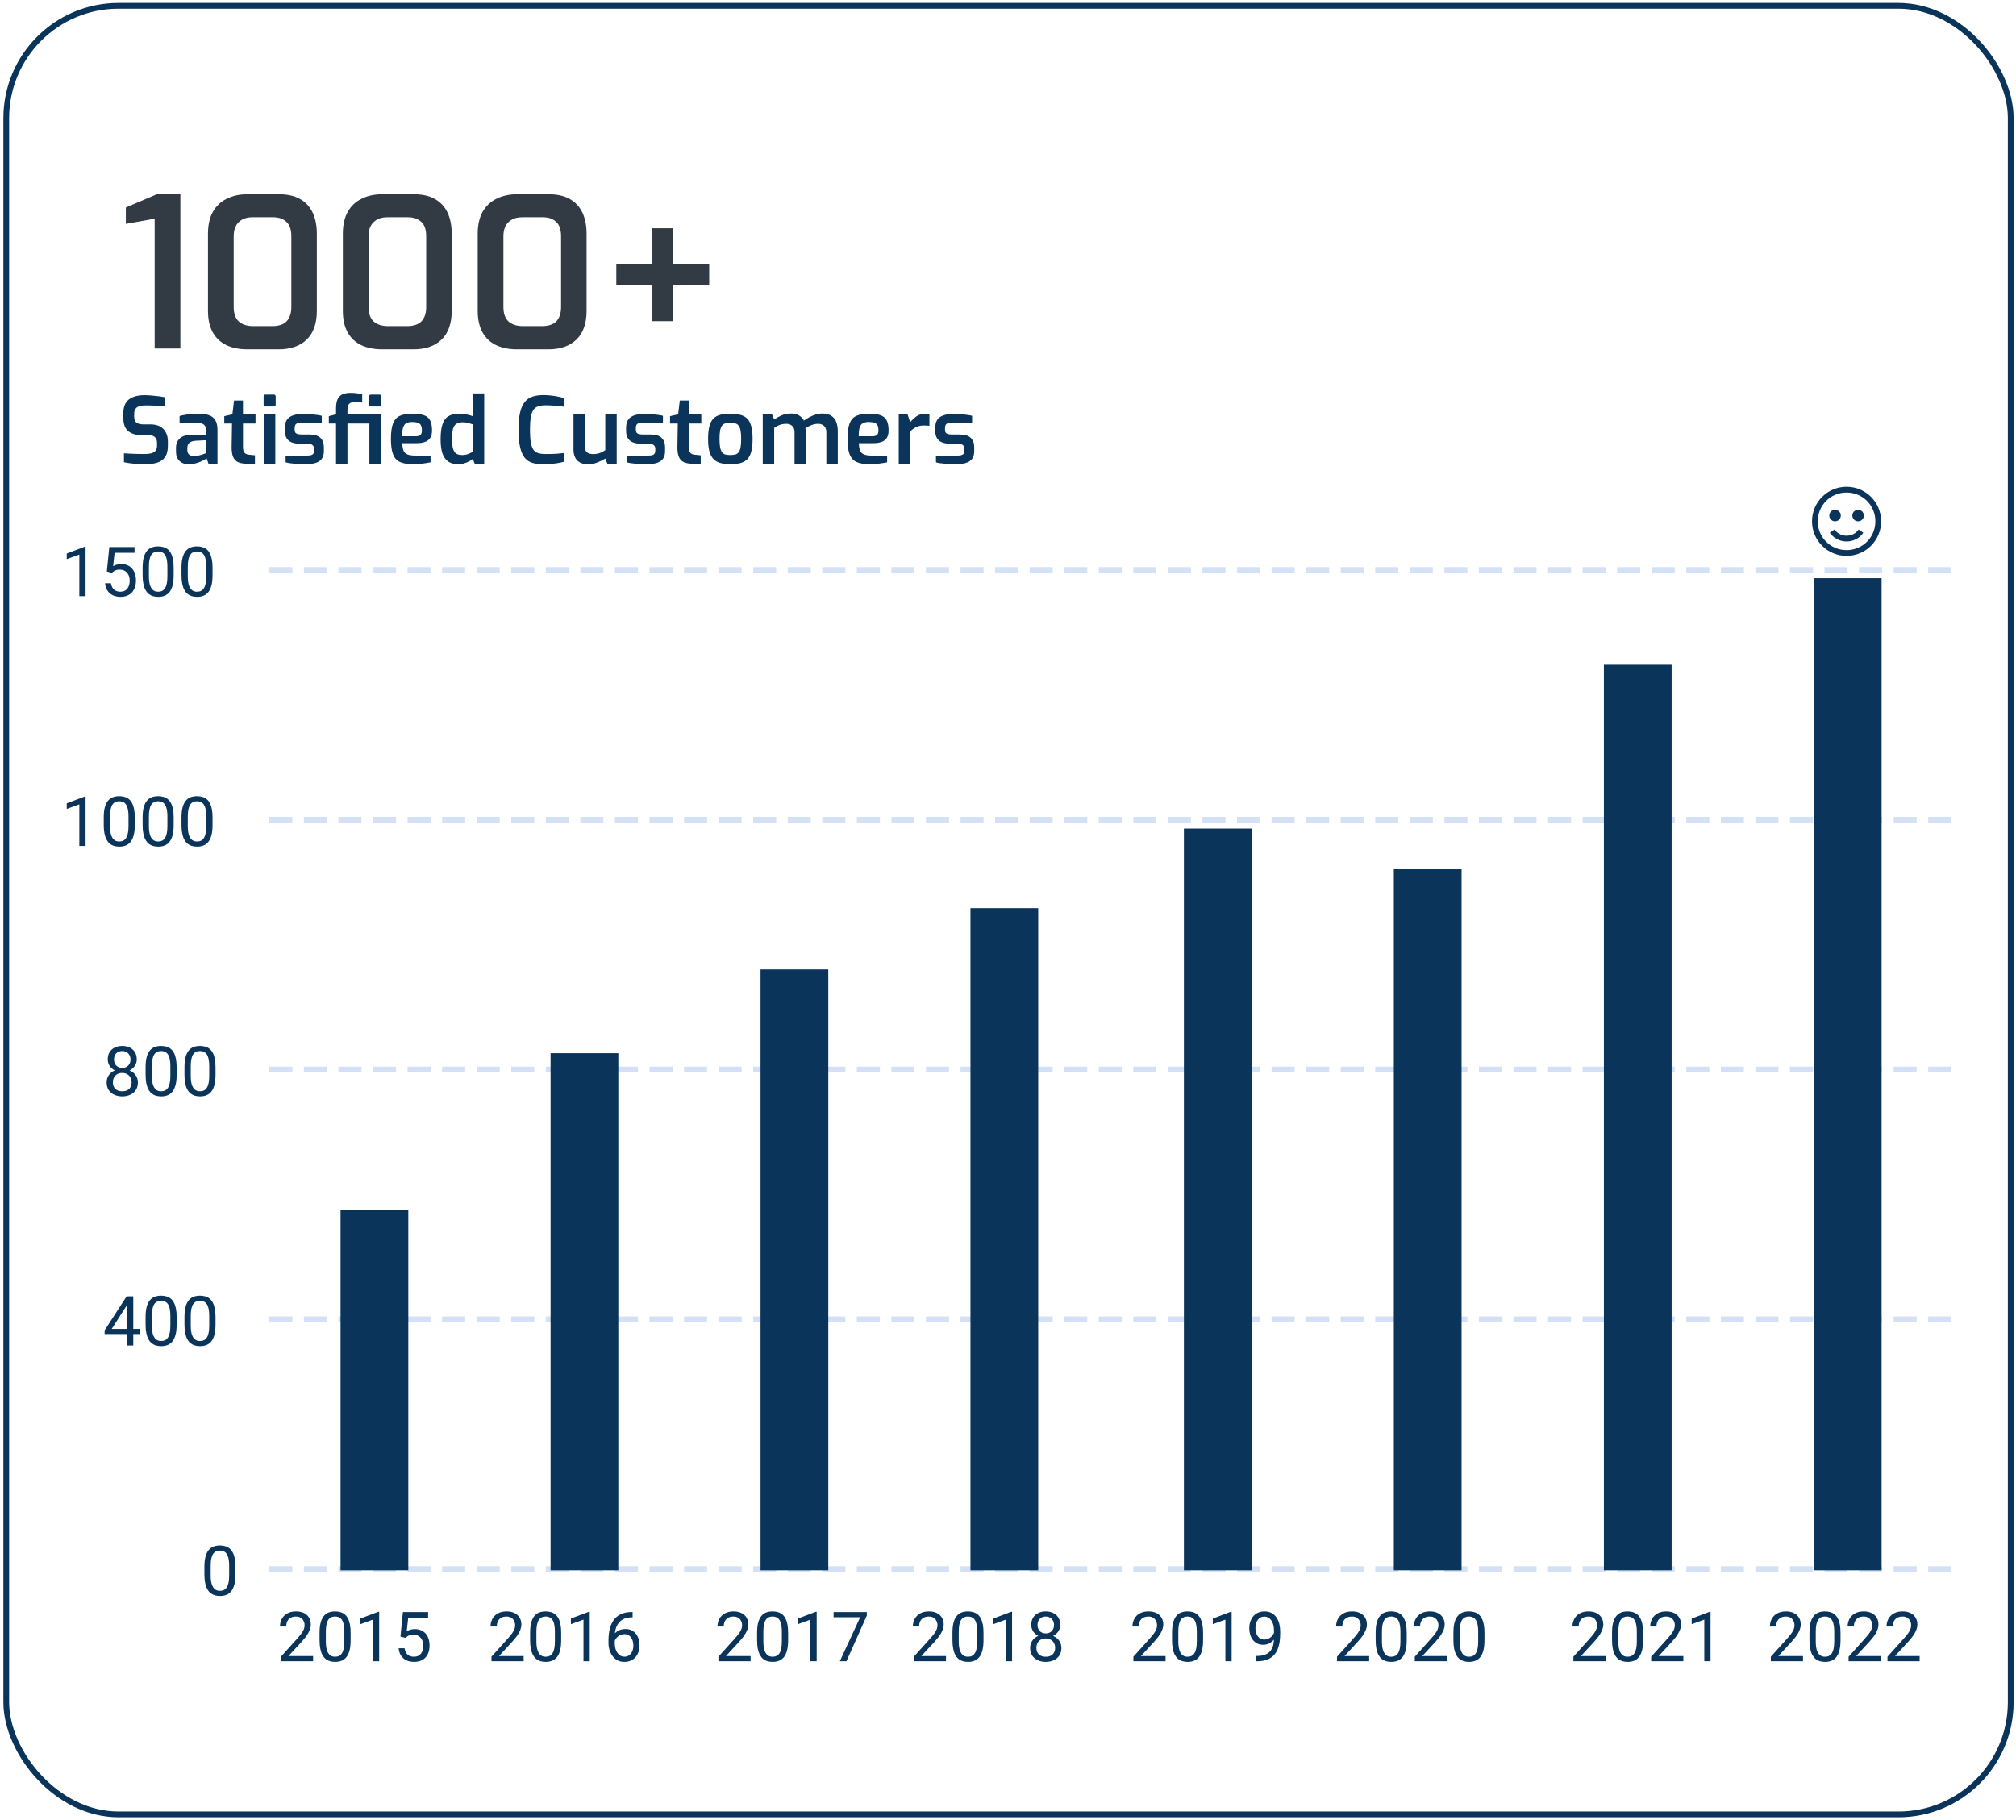
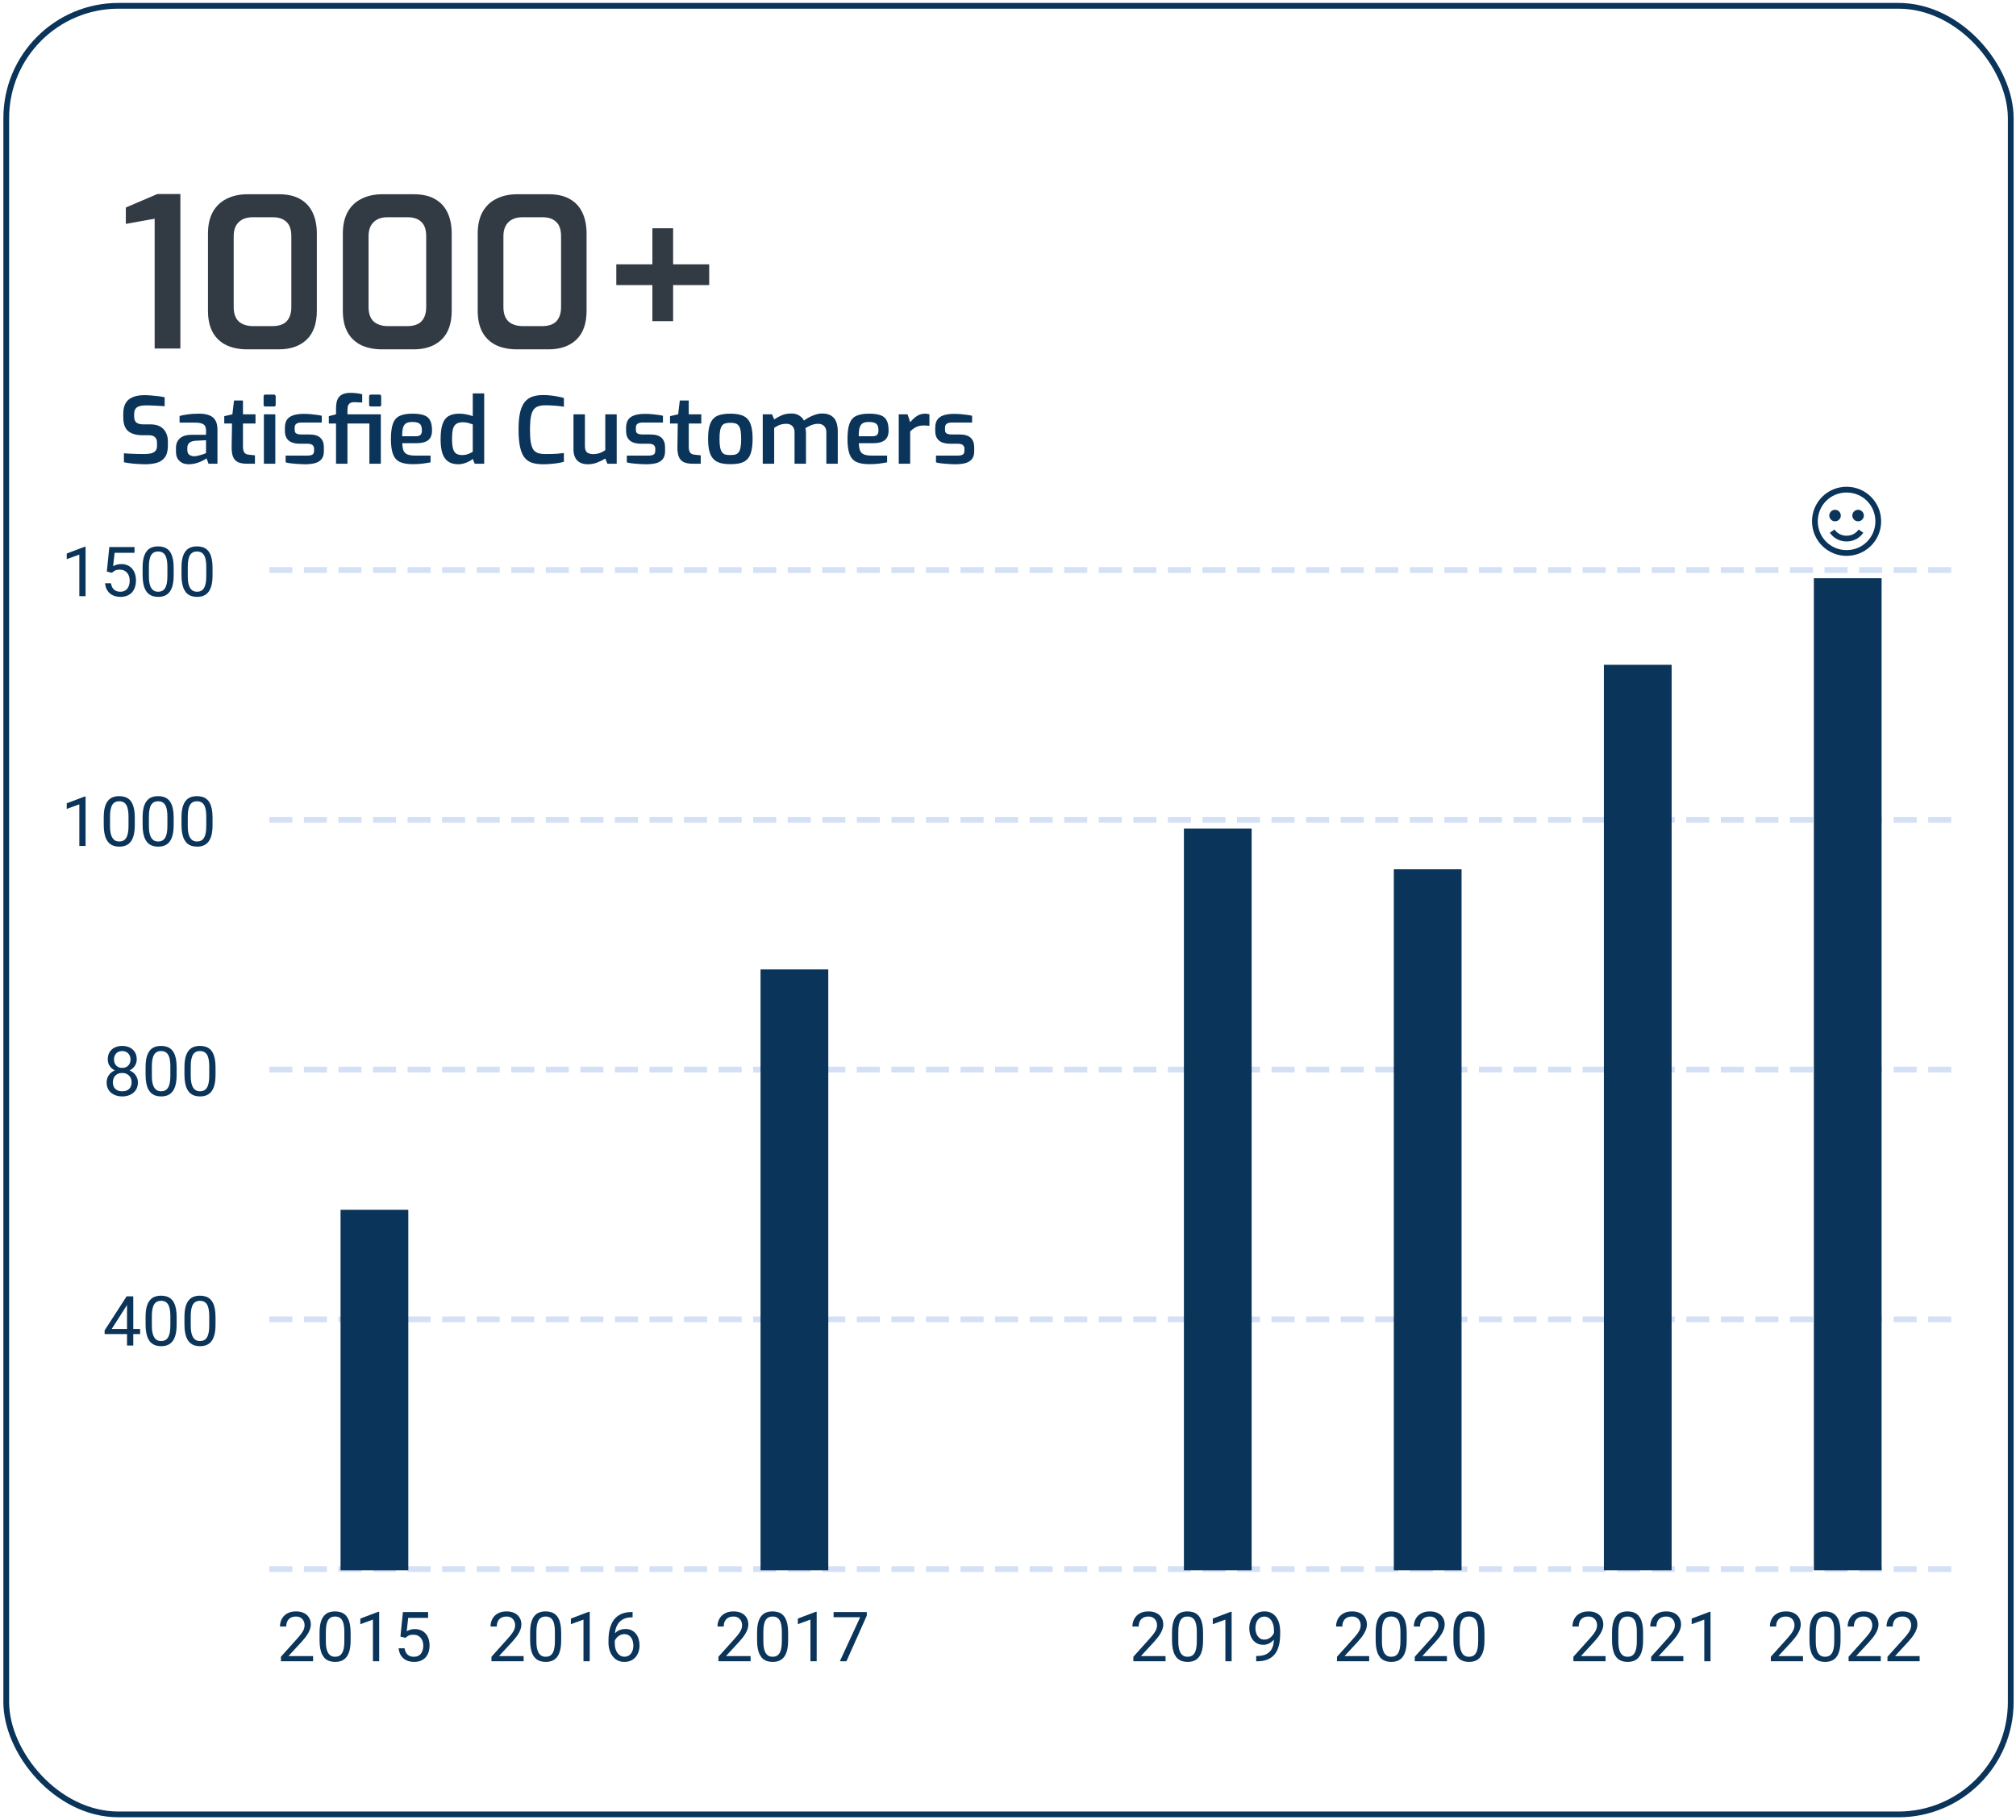
<svg xmlns="http://www.w3.org/2000/svg" width="350" height="316" viewBox="0 0 350 316" fill="none">
  <rect x="1.086" y="1.008" width="348" height="314" rx="19.5" stroke="#0A3459" />
  <path d="M26.85 60.508V37.972L21.846 38.872V36.028L27.318 33.688H31.314V60.508H26.85ZM42.947 60.652C41.555 60.652 40.343 60.412 39.311 59.932C38.279 59.428 37.487 58.684 36.935 57.7C36.383 56.692 36.107 55.444 36.107 53.956V40.6C36.107 39.088 36.383 37.828 36.935 36.82C37.511 35.788 38.315 35.02 39.347 34.516C40.379 33.988 41.591 33.724 42.983 33.724H48.419C49.907 33.724 51.131 34 52.091 34.552C53.075 35.104 53.807 35.896 54.287 36.928C54.767 37.936 55.007 39.16 55.007 40.6V53.956C55.007 56.164 54.419 57.832 53.243 58.96C52.067 60.088 50.447 60.652 48.383 60.652H42.947ZM43.991 56.62H47.231C48.383 56.62 49.223 56.344 49.751 55.792C50.303 55.216 50.579 54.388 50.579 53.308V41.032C50.579 39.856 50.291 39.016 49.715 38.512C49.163 37.984 48.395 37.72 47.411 37.72H43.847C42.815 37.72 42.011 38.008 41.435 38.584C40.859 39.136 40.571 39.952 40.571 41.032V53.308C40.571 54.436 40.871 55.276 41.471 55.828C42.071 56.356 42.911 56.62 43.991 56.62ZM66.361 60.652C64.969 60.652 63.757 60.412 62.725 59.932C61.693 59.428 60.901 58.684 60.349 57.7C59.797 56.692 59.521 55.444 59.521 53.956V40.6C59.521 39.088 59.797 37.828 60.349 36.82C60.925 35.788 61.729 35.02 62.761 34.516C63.793 33.988 65.005 33.724 66.397 33.724H71.833C73.321 33.724 74.545 34 75.505 34.552C76.489 35.104 77.221 35.896 77.701 36.928C78.181 37.936 78.421 39.16 78.421 40.6V53.956C78.421 56.164 77.833 57.832 76.657 58.96C75.481 60.088 73.861 60.652 71.797 60.652H66.361ZM67.405 56.62H70.645C71.797 56.62 72.637 56.344 73.165 55.792C73.717 55.216 73.993 54.388 73.993 53.308V41.032C73.993 39.856 73.705 39.016 73.129 38.512C72.577 37.984 71.809 37.72 70.825 37.72H67.261C66.229 37.72 65.425 38.008 64.849 38.584C64.273 39.136 63.985 39.952 63.985 41.032V53.308C63.985 54.436 64.285 55.276 64.885 55.828C65.485 56.356 66.325 56.62 67.405 56.62ZM89.775 60.652C88.383 60.652 87.171 60.412 86.139 59.932C85.107 59.428 84.315 58.684 83.763 57.7C83.211 56.692 82.935 55.444 82.935 53.956V40.6C82.935 39.088 83.211 37.828 83.763 36.82C84.339 35.788 85.143 35.02 86.175 34.516C87.207 33.988 88.419 33.724 89.811 33.724H95.247C96.735 33.724 97.959 34 98.919 34.552C99.903 35.104 100.635 35.896 101.115 36.928C101.595 37.936 101.835 39.16 101.835 40.6V53.956C101.835 56.164 101.247 57.832 100.071 58.96C98.895 60.088 97.275 60.652 95.211 60.652H89.775ZM90.819 56.62H94.059C95.211 56.62 96.051 56.344 96.579 55.792C97.131 55.216 97.407 54.388 97.407 53.308V41.032C97.407 39.856 97.119 39.016 96.543 38.512C95.991 37.984 95.223 37.72 94.239 37.72H90.675C89.643 37.72 88.839 38.008 88.263 38.584C87.687 39.136 87.399 39.952 87.399 41.032V53.308C87.399 54.436 87.699 55.276 88.299 55.828C88.899 56.356 89.739 56.62 90.819 56.62ZM113.261 55.756V39.628H116.861V55.756H113.261ZM106.997 49.492V45.892H123.125V49.492H106.997Z" fill="#323A43" />
  <path d="M25.178 80.604C24.89 80.604 24.581 80.593 24.25 80.572C23.93 80.561 23.599 80.54 23.258 80.508C22.927 80.465 22.613 80.428 22.314 80.396C22.015 80.353 21.749 80.305 21.514 80.252V78.7C21.813 78.721 22.159 78.743 22.554 78.764C22.959 78.785 23.381 78.801 23.818 78.812C24.255 78.823 24.677 78.828 25.082 78.828C25.509 78.828 25.887 78.79 26.218 78.716C26.549 78.63 26.805 78.487 26.986 78.284C27.167 78.081 27.258 77.793 27.258 77.42V76.86C27.258 76.444 27.141 76.124 26.906 75.9C26.671 75.676 26.325 75.564 25.866 75.564H24.762C23.685 75.564 22.853 75.329 22.266 74.86C21.69 74.391 21.402 73.585 21.402 72.444V71.836C21.402 70.695 21.717 69.873 22.346 69.372C22.986 68.86 23.898 68.604 25.082 68.604C25.487 68.604 25.903 68.625 26.33 68.668C26.767 68.7 27.183 68.743 27.578 68.796C27.973 68.849 28.309 68.908 28.586 68.972V70.524C28.117 70.492 27.578 70.46 26.97 70.428C26.373 70.396 25.818 70.38 25.306 70.38C24.901 70.38 24.543 70.422 24.234 70.508C23.925 70.593 23.69 70.748 23.53 70.972C23.37 71.185 23.29 71.505 23.29 71.932V72.316C23.29 72.817 23.423 73.169 23.69 73.372C23.967 73.575 24.362 73.676 24.874 73.676H26.106C26.799 73.676 27.37 73.804 27.818 74.06C28.266 74.316 28.597 74.668 28.81 75.116C29.034 75.553 29.146 76.055 29.146 76.62V77.372C29.146 78.246 28.975 78.918 28.634 79.388C28.293 79.857 27.823 80.177 27.226 80.348C26.629 80.519 25.946 80.604 25.178 80.604ZM32.729 80.604C32.089 80.604 31.567 80.412 31.161 80.028C30.756 79.644 30.553 79.116 30.553 78.444V77.724C30.553 77.062 30.777 76.524 31.225 76.108C31.684 75.692 32.383 75.484 33.321 75.484H35.769V74.732C35.769 74.433 35.716 74.183 35.609 73.98C35.503 73.777 35.311 73.628 35.033 73.532C34.756 73.425 34.335 73.372 33.769 73.372H31.177V72.22C31.572 72.113 32.036 72.022 32.569 71.948C33.103 71.862 33.737 71.82 34.473 71.82C35.177 71.809 35.775 71.894 36.265 72.076C36.756 72.246 37.124 72.534 37.369 72.94C37.625 73.345 37.753 73.9 37.753 74.604V80.508H36.201L35.865 79.58C35.791 79.644 35.657 79.729 35.465 79.836C35.273 79.942 35.033 80.06 34.745 80.188C34.457 80.305 34.137 80.406 33.785 80.492C33.444 80.567 33.092 80.604 32.729 80.604ZM33.689 79.212C33.828 79.212 33.983 79.196 34.153 79.164C34.335 79.121 34.516 79.079 34.697 79.036C34.879 78.983 35.044 78.934 35.193 78.892C35.353 78.838 35.481 78.79 35.577 78.748C35.684 78.705 35.748 78.678 35.769 78.668V76.428L33.913 76.524C33.423 76.567 33.065 76.695 32.841 76.908C32.628 77.121 32.521 77.404 32.521 77.756V78.108C32.521 78.374 32.575 78.593 32.681 78.764C32.799 78.924 32.943 79.036 33.113 79.1C33.295 79.164 33.487 79.201 33.689 79.212ZM42.839 80.508C42.22 80.508 41.714 80.417 41.319 80.236C40.924 80.044 40.636 79.729 40.455 79.292C40.284 78.855 40.204 78.278 40.215 77.564L40.279 73.532H38.935V72.252L40.343 71.932L40.631 69.532H42.183V71.932H44.359V73.532H42.183V77.548C42.183 77.825 42.21 78.055 42.263 78.236C42.316 78.406 42.391 78.545 42.487 78.652C42.594 78.748 42.706 78.817 42.823 78.86C42.94 78.903 43.063 78.929 43.191 78.94L44.263 79.052V80.508H42.839ZM46.069 70.572C45.866 70.572 45.765 70.476 45.765 70.284V68.828C45.765 68.615 45.866 68.508 46.069 68.508H47.573C47.669 68.508 47.738 68.54 47.781 68.604C47.834 68.668 47.861 68.743 47.861 68.828V70.284C47.861 70.476 47.765 70.572 47.573 70.572H46.069ZM45.813 80.508V71.932H47.797V80.508H45.813ZM52.9 80.604C52.655 80.604 52.372 80.593 52.052 80.572C51.743 80.561 51.428 80.54 51.108 80.508C50.799 80.487 50.511 80.454 50.244 80.412C49.978 80.369 49.759 80.321 49.588 80.268V79.1H53.284C53.551 79.1 53.775 79.079 53.956 79.036C54.148 78.993 54.292 78.908 54.388 78.78C54.484 78.652 54.532 78.46 54.532 78.204V77.9C54.532 77.633 54.442 77.425 54.26 77.276C54.09 77.116 53.786 77.036 53.348 77.036H52.052C51.551 77.036 51.103 76.966 50.708 76.828C50.324 76.689 50.02 76.454 49.796 76.124C49.572 75.793 49.46 75.345 49.46 74.78V74.3C49.46 73.756 49.562 73.308 49.764 72.956C49.978 72.593 50.324 72.321 50.804 72.14C51.295 71.948 51.946 71.852 52.756 71.852C53.098 71.852 53.466 71.868 53.86 71.9C54.255 71.932 54.634 71.975 54.996 72.028C55.359 72.07 55.647 72.124 55.86 72.188V73.356H52.372C51.978 73.356 51.674 73.425 51.46 73.564C51.258 73.692 51.156 73.937 51.156 74.3V74.604C51.156 74.838 51.204 75.014 51.3 75.132C51.396 75.249 51.54 75.329 51.732 75.372C51.924 75.415 52.154 75.436 52.42 75.436H53.748C54.591 75.436 55.215 75.628 55.62 76.012C56.026 76.396 56.228 76.94 56.228 77.644V78.348C56.228 78.924 56.095 79.377 55.828 79.708C55.562 80.038 55.178 80.273 54.676 80.412C54.186 80.54 53.594 80.604 52.9 80.604ZM58.339 80.508V73.532H57.091V72.252L58.339 71.932V70.94C58.339 70.268 58.425 69.734 58.595 69.34C58.776 68.945 59.054 68.657 59.427 68.476C59.8 68.294 60.281 68.204 60.867 68.204C61.294 68.204 61.678 68.231 62.019 68.284C62.371 68.326 62.659 68.385 62.883 68.46V69.884C62.702 69.873 62.483 69.862 62.227 69.852C61.982 69.831 61.747 69.82 61.523 69.82C61.214 69.82 60.968 69.873 60.787 69.98C60.617 70.087 60.494 70.241 60.419 70.444C60.355 70.647 60.323 70.903 60.323 71.212V71.932H65.091V73.532H60.323V80.508H58.339ZM64.131 80.508V71.932H66.115V80.508H64.131ZM64.387 70.572C64.184 70.572 64.083 70.476 64.083 70.284V68.828C64.083 68.615 64.184 68.508 64.387 68.508H65.891C65.987 68.508 66.056 68.54 66.099 68.604C66.153 68.668 66.179 68.743 66.179 68.828V70.284C66.179 70.476 66.083 70.572 65.891 70.572H64.387ZM71.645 80.588C70.717 80.588 69.975 80.46 69.421 80.204C68.877 79.948 68.482 79.505 68.237 78.876C67.992 78.236 67.869 77.35 67.869 76.22C67.869 75.068 67.986 74.177 68.221 73.548C68.456 72.908 68.845 72.46 69.389 72.204C69.933 71.948 70.669 71.82 71.597 71.82C72.418 71.82 73.074 71.905 73.565 72.076C74.066 72.236 74.429 72.529 74.653 72.956C74.888 73.372 75.005 73.964 75.005 74.732C75.005 75.276 74.898 75.713 74.685 76.044C74.472 76.364 74.162 76.593 73.757 76.732C73.362 76.871 72.893 76.94 72.349 76.94H69.837C69.858 77.473 69.927 77.9 70.045 78.22C70.173 78.529 70.397 78.753 70.717 78.892C71.047 79.031 71.528 79.1 72.157 79.1H74.749V80.268C74.311 80.353 73.847 80.428 73.357 80.492C72.877 80.556 72.306 80.588 71.645 80.588ZM69.821 75.74H72.157C72.53 75.74 72.802 75.671 72.973 75.532C73.154 75.382 73.245 75.116 73.245 74.732C73.245 74.359 73.192 74.065 73.085 73.852C72.978 73.638 72.802 73.489 72.557 73.404C72.311 73.308 71.992 73.26 71.597 73.26C71.149 73.26 70.797 73.329 70.541 73.468C70.285 73.606 70.098 73.857 69.981 74.22C69.874 74.572 69.821 75.079 69.821 75.74ZM79.566 80.604C78.894 80.604 78.329 80.46 77.87 80.172C77.411 79.873 77.064 79.409 76.83 78.78C76.606 78.14 76.494 77.313 76.494 76.3C76.494 75.233 76.595 74.374 76.798 73.724C77.001 73.062 77.337 72.582 77.806 72.284C78.286 71.975 78.926 71.82 79.726 71.82C80.153 71.82 80.574 71.862 80.99 71.948C81.406 72.033 81.769 72.135 82.078 72.252V68.3H84.062V80.508H82.414L82.078 79.676C81.907 79.836 81.678 79.985 81.39 80.124C81.112 80.263 80.814 80.38 80.494 80.476C80.184 80.561 79.875 80.604 79.566 80.604ZM80.238 79.004C80.622 79.004 80.969 78.945 81.278 78.828C81.587 78.7 81.854 78.572 82.078 78.444V73.676C81.811 73.58 81.539 73.495 81.262 73.42C80.984 73.345 80.68 73.308 80.35 73.308C79.902 73.308 79.539 73.393 79.262 73.564C78.984 73.724 78.782 74.012 78.654 74.428C78.537 74.844 78.478 75.436 78.478 76.204C78.478 76.918 78.537 77.484 78.654 77.9C78.771 78.305 78.958 78.593 79.214 78.764C79.481 78.924 79.822 79.004 80.238 79.004ZM94.267 80.604C93.573 80.604 92.96 80.524 92.427 80.364C91.904 80.204 91.461 79.91 91.099 79.484C90.747 79.057 90.48 78.449 90.299 77.66C90.117 76.871 90.027 75.836 90.027 74.556C90.027 73.35 90.117 72.359 90.299 71.58C90.491 70.801 90.768 70.193 91.131 69.756C91.504 69.319 91.957 69.014 92.491 68.844C93.024 68.673 93.632 68.588 94.315 68.588C94.784 68.588 95.237 68.615 95.675 68.668C96.123 68.721 96.533 68.785 96.907 68.86C97.291 68.934 97.621 69.014 97.899 69.1V70.62C97.717 70.577 97.461 70.54 97.131 70.508C96.8 70.465 96.427 70.433 96.011 70.412C95.595 70.38 95.163 70.364 94.715 70.364C94.224 70.364 93.803 70.422 93.451 70.54C93.109 70.647 92.832 70.849 92.619 71.148C92.405 71.447 92.251 71.873 92.155 72.428C92.059 72.983 92.011 73.703 92.011 74.588C92.011 75.463 92.053 76.177 92.139 76.732C92.235 77.287 92.379 77.719 92.571 78.028C92.773 78.326 93.045 78.534 93.387 78.652C93.739 78.769 94.176 78.828 94.699 78.828C95.499 78.828 96.155 78.812 96.667 78.78C97.179 78.737 97.589 78.695 97.899 78.652V80.172C97.6 80.257 97.259 80.332 96.875 80.396C96.501 80.46 96.096 80.508 95.659 80.54C95.232 80.582 94.768 80.604 94.267 80.604ZM102.058 80.604C101.269 80.604 100.656 80.385 100.218 79.948C99.781 79.5 99.562 78.849 99.562 77.996V71.932H101.546V77.42C101.546 77.985 101.674 78.364 101.93 78.556C102.197 78.748 102.554 78.844 103.002 78.844C103.376 78.844 103.738 78.785 104.09 78.668C104.442 78.55 104.773 78.38 105.082 78.156V71.932H107.066V80.508H105.45L105.082 79.612C104.677 79.868 104.213 80.097 103.69 80.3C103.178 80.502 102.634 80.604 102.058 80.604ZM112.135 80.604C111.889 80.604 111.607 80.593 111.287 80.572C110.977 80.561 110.663 80.54 110.343 80.508C110.033 80.487 109.745 80.454 109.479 80.412C109.212 80.369 108.993 80.321 108.823 80.268V79.1H112.519C112.785 79.1 113.009 79.079 113.191 79.036C113.383 78.993 113.527 78.908 113.623 78.78C113.719 78.652 113.767 78.46 113.767 78.204V77.9C113.767 77.633 113.676 77.425 113.495 77.276C113.324 77.116 113.02 77.036 112.583 77.036H111.287C110.785 77.036 110.337 76.966 109.943 76.828C109.559 76.689 109.255 76.454 109.031 76.124C108.807 75.793 108.695 75.345 108.695 74.78V74.3C108.695 73.756 108.796 73.308 108.999 72.956C109.212 72.593 109.559 72.321 110.039 72.14C110.529 71.948 111.18 71.852 111.991 71.852C112.332 71.852 112.7 71.868 113.095 71.9C113.489 71.932 113.868 71.975 114.231 72.028C114.593 72.07 114.881 72.124 115.095 72.188V73.356H111.607C111.212 73.356 110.908 73.425 110.695 73.564C110.492 73.692 110.391 73.937 110.391 74.3V74.604C110.391 74.838 110.439 75.014 110.535 75.132C110.631 75.249 110.775 75.329 110.967 75.372C111.159 75.415 111.388 75.436 111.655 75.436H112.983C113.825 75.436 114.449 75.628 114.855 76.012C115.26 76.396 115.463 76.94 115.463 77.644V78.348C115.463 78.924 115.329 79.377 115.063 79.708C114.796 80.038 114.412 80.273 113.911 80.412C113.42 80.54 112.828 80.604 112.135 80.604ZM120.23 80.508C119.611 80.508 119.104 80.417 118.71 80.236C118.315 80.044 118.027 79.729 117.846 79.292C117.675 78.855 117.595 78.278 117.606 77.564L117.67 73.532H116.326V72.252L117.734 71.932L118.022 69.532H119.574V71.932H121.75V73.532H119.574V77.548C119.574 77.825 119.6 78.055 119.654 78.236C119.707 78.406 119.782 78.545 119.878 78.652C119.984 78.748 120.096 78.817 120.214 78.86C120.331 78.903 120.454 78.929 120.582 78.94L121.654 79.052V80.508H120.23ZM126.787 80.588C126.115 80.588 125.534 80.519 125.043 80.38C124.553 80.241 124.153 80.007 123.843 79.676C123.534 79.345 123.305 78.897 123.155 78.332C123.006 77.766 122.931 77.057 122.931 76.204C122.931 75.319 123.006 74.593 123.155 74.028C123.305 73.452 123.534 73.004 123.843 72.684C124.163 72.353 124.569 72.129 125.059 72.012C125.55 71.884 126.126 71.82 126.787 71.82C127.47 71.82 128.057 71.889 128.547 72.028C129.038 72.156 129.438 72.38 129.747 72.7C130.057 73.02 130.286 73.468 130.435 74.044C130.585 74.609 130.659 75.329 130.659 76.204C130.659 77.068 130.585 77.788 130.435 78.364C130.297 78.929 130.073 79.377 129.763 79.708C129.454 80.028 129.054 80.257 128.563 80.396C128.073 80.524 127.481 80.588 126.787 80.588ZM126.787 79.004C127.118 79.004 127.401 78.977 127.635 78.924C127.87 78.86 128.062 78.737 128.211 78.556C128.371 78.364 128.489 78.081 128.563 77.708C128.638 77.324 128.675 76.817 128.675 76.188C128.675 75.569 128.638 75.073 128.563 74.7C128.489 74.326 128.371 74.049 128.211 73.868C128.062 73.676 127.87 73.553 127.635 73.5C127.401 73.436 127.118 73.404 126.787 73.404C126.467 73.404 126.19 73.436 125.955 73.5C125.721 73.553 125.529 73.676 125.379 73.868C125.23 74.049 125.113 74.326 125.027 74.7C124.953 75.073 124.915 75.569 124.915 76.188C124.915 76.817 124.953 77.324 125.027 77.708C125.113 78.081 125.23 78.364 125.379 78.556C125.529 78.737 125.721 78.86 125.955 78.924C126.19 78.977 126.467 79.004 126.787 79.004ZM132.422 80.508V71.932H134.038L134.406 72.828C134.801 72.55 135.233 72.311 135.702 72.108C136.182 71.894 136.747 71.788 137.398 71.788C137.931 71.788 138.379 71.905 138.742 72.14C139.115 72.364 139.393 72.657 139.574 73.02C139.819 72.828 140.113 72.641 140.454 72.46C140.806 72.268 141.179 72.108 141.574 71.98C141.969 71.852 142.358 71.788 142.742 71.788C143.403 71.788 143.931 71.921 144.326 72.188C144.731 72.444 145.019 72.806 145.19 73.276C145.361 73.734 145.446 74.268 145.446 74.876V80.508H143.462V75.036C143.462 74.727 143.403 74.465 143.286 74.252C143.169 74.038 143.003 73.873 142.79 73.756C142.587 73.638 142.337 73.58 142.038 73.58C141.654 73.58 141.265 73.654 140.87 73.804C140.486 73.953 140.134 74.135 139.814 74.348C139.857 74.454 139.883 74.572 139.894 74.7C139.915 74.828 139.926 74.956 139.926 75.084V80.508H137.942V75.036C137.942 74.727 137.883 74.465 137.766 74.252C137.649 74.038 137.483 73.873 137.27 73.756C137.067 73.638 136.817 73.58 136.518 73.58C136.241 73.58 135.979 73.606 135.734 73.66C135.499 73.713 135.275 73.793 135.062 73.9C134.849 74.007 134.63 74.135 134.406 74.284V80.508H132.422ZM150.91 80.588C149.982 80.588 149.241 80.46 148.686 80.204C148.142 79.948 147.748 79.505 147.502 78.876C147.257 78.236 147.134 77.35 147.134 76.22C147.134 75.068 147.252 74.177 147.486 73.548C147.721 72.908 148.11 72.46 148.654 72.204C149.198 71.948 149.934 71.82 150.862 71.82C151.684 71.82 152.34 71.905 152.83 72.076C153.332 72.236 153.694 72.529 153.918 72.956C154.153 73.372 154.27 73.964 154.27 74.732C154.27 75.276 154.164 75.713 153.95 76.044C153.737 76.364 153.428 76.593 153.022 76.732C152.628 76.871 152.158 76.94 151.614 76.94H149.102C149.124 77.473 149.193 77.9 149.31 78.22C149.438 78.529 149.662 78.753 149.982 78.892C150.313 79.031 150.793 79.1 151.422 79.1H154.014V80.268C153.577 80.353 153.113 80.428 152.622 80.492C152.142 80.556 151.572 80.588 150.91 80.588ZM149.086 75.74H151.422C151.796 75.74 152.068 75.671 152.238 75.532C152.42 75.382 152.51 75.116 152.51 74.732C152.51 74.359 152.457 74.065 152.35 73.852C152.244 73.638 152.068 73.489 151.822 73.404C151.577 73.308 151.257 73.26 150.862 73.26C150.414 73.26 150.062 73.329 149.806 73.468C149.55 73.606 149.364 73.857 149.246 74.22C149.14 74.572 149.086 75.079 149.086 75.74ZM156.031 80.508V71.932H157.567L158.015 73.308C158.357 72.892 158.735 72.54 159.151 72.252C159.567 71.964 160.063 71.82 160.639 71.82C160.757 71.82 160.879 71.831 161.007 71.852C161.135 71.862 161.253 71.884 161.359 71.916V73.932C161.21 73.91 161.05 73.894 160.879 73.884C160.709 73.873 160.543 73.868 160.383 73.868C160.053 73.868 159.749 73.905 159.471 73.98C159.205 74.055 158.954 74.172 158.719 74.332C158.485 74.481 158.25 74.673 158.015 74.908V80.508H156.031ZM165.807 80.604C165.561 80.604 165.279 80.593 164.959 80.572C164.649 80.561 164.335 80.54 164.015 80.508C163.705 80.487 163.417 80.454 163.151 80.412C162.884 80.369 162.665 80.321 162.495 80.268V79.1H166.191C166.457 79.1 166.681 79.079 166.863 79.036C167.055 78.993 167.199 78.908 167.295 78.78C167.391 78.652 167.439 78.46 167.439 78.204V77.9C167.439 77.633 167.348 77.425 167.167 77.276C166.996 77.116 166.692 77.036 166.255 77.036H164.959C164.457 77.036 164.009 76.966 163.615 76.828C163.231 76.689 162.927 76.454 162.703 76.124C162.479 75.793 162.367 75.345 162.367 74.78V74.3C162.367 73.756 162.468 73.308 162.671 72.956C162.884 72.593 163.231 72.321 163.711 72.14C164.201 71.948 164.852 71.852 165.663 71.852C166.004 71.852 166.372 71.868 166.767 71.9C167.161 71.932 167.54 71.975 167.903 72.028C168.265 72.07 168.553 72.124 168.767 72.188V73.356H165.279C164.884 73.356 164.58 73.425 164.367 73.564C164.164 73.692 164.063 73.937 164.063 74.3V74.604C164.063 74.838 164.111 75.014 164.207 75.132C164.303 75.249 164.447 75.329 164.639 75.372C164.831 75.415 165.06 75.436 165.327 75.436H166.655C167.497 75.436 168.121 75.628 168.527 76.012C168.932 76.396 169.135 76.94 169.135 77.644V78.348C169.135 78.924 169.001 79.377 168.735 79.708C168.468 80.038 168.084 80.273 167.583 80.412C167.092 80.54 166.5 80.604 165.807 80.604Z" fill="#0A3459" />
  <path d="M90.91 287.523V288.414H85.326V287.635L88.121 284.523C88.465 284.141 88.731 283.816 88.918 283.551C89.11 283.281 89.243 283.041 89.317 282.83C89.395 282.615 89.434 282.396 89.434 282.174C89.434 281.893 89.375 281.639 89.258 281.412C89.145 281.182 88.977 280.998 88.754 280.861C88.532 280.725 88.262 280.656 87.946 280.656C87.567 280.656 87.25 280.73 86.996 280.879C86.746 281.023 86.559 281.227 86.434 281.488C86.309 281.75 86.246 282.051 86.246 282.391H85.162C85.162 281.91 85.268 281.471 85.479 281.072C85.69 280.674 86.002 280.357 86.416 280.123C86.83 279.885 87.34 279.766 87.946 279.766C88.485 279.766 88.946 279.861 89.329 280.053C89.711 280.24 90.004 280.506 90.207 280.85C90.414 281.189 90.518 281.588 90.518 282.045C90.518 282.295 90.475 282.549 90.389 282.807C90.307 283.061 90.192 283.314 90.043 283.568C89.899 283.822 89.729 284.072 89.534 284.318C89.342 284.564 89.137 284.807 88.918 285.045L86.633 287.523H90.91ZM97.426 283.469V284.77C97.426 285.469 97.364 286.059 97.239 286.539C97.114 287.02 96.934 287.406 96.7 287.699C96.465 287.992 96.182 288.205 95.85 288.338C95.522 288.467 95.151 288.531 94.737 288.531C94.409 288.531 94.106 288.49 93.829 288.408C93.551 288.326 93.301 288.195 93.079 288.016C92.86 287.832 92.672 287.594 92.516 287.301C92.36 287.008 92.241 286.652 92.159 286.234C92.076 285.816 92.035 285.328 92.035 284.77V283.469C92.035 282.77 92.098 282.184 92.223 281.711C92.352 281.238 92.534 280.859 92.768 280.574C93.002 280.285 93.284 280.078 93.612 279.953C93.944 279.828 94.315 279.766 94.725 279.766C95.057 279.766 95.362 279.807 95.639 279.889C95.92 279.967 96.17 280.094 96.389 280.27C96.608 280.441 96.793 280.672 96.946 280.961C97.102 281.246 97.221 281.596 97.303 282.01C97.385 282.424 97.426 282.91 97.426 283.469ZM96.336 284.945V283.287C96.336 282.904 96.313 282.568 96.266 282.279C96.223 281.986 96.159 281.736 96.073 281.529C95.987 281.322 95.877 281.154 95.745 281.025C95.616 280.896 95.465 280.803 95.293 280.744C95.125 280.682 94.936 280.65 94.725 280.65C94.467 280.65 94.239 280.699 94.039 280.797C93.84 280.891 93.672 281.041 93.535 281.248C93.403 281.455 93.301 281.727 93.231 282.062C93.16 282.398 93.125 282.807 93.125 283.287V284.945C93.125 285.328 93.147 285.666 93.19 285.959C93.237 286.252 93.305 286.506 93.395 286.721C93.485 286.932 93.594 287.105 93.723 287.242C93.852 287.379 94 287.48 94.168 287.547C94.34 287.609 94.53 287.641 94.737 287.641C95.002 287.641 95.235 287.59 95.434 287.488C95.633 287.387 95.799 287.229 95.932 287.014C96.069 286.795 96.17 286.516 96.237 286.176C96.303 285.832 96.336 285.422 96.336 284.945ZM102.383 279.836V288.414H101.299V281.189L99.114 281.986V281.008L102.213 279.836H102.383ZM109.731 279.871H109.825V280.791H109.731C109.157 280.791 108.676 280.885 108.289 281.072C107.903 281.256 107.596 281.504 107.37 281.816C107.143 282.125 106.979 282.473 106.877 282.859C106.78 283.246 106.731 283.639 106.731 284.037V285.291C106.731 285.67 106.776 286.006 106.866 286.299C106.955 286.588 107.078 286.832 107.235 287.031C107.391 287.23 107.567 287.381 107.762 287.482C107.961 287.584 108.168 287.635 108.383 287.635C108.633 287.635 108.856 287.588 109.051 287.494C109.246 287.396 109.411 287.262 109.543 287.09C109.68 286.914 109.784 286.707 109.854 286.469C109.924 286.23 109.959 285.969 109.959 285.684C109.959 285.43 109.928 285.186 109.866 284.951C109.803 284.713 109.707 284.502 109.578 284.318C109.45 284.131 109.287 283.984 109.092 283.879C108.901 283.77 108.672 283.715 108.407 283.715C108.106 283.715 107.825 283.789 107.563 283.938C107.305 284.082 107.092 284.273 106.924 284.512C106.76 284.746 106.666 285.002 106.643 285.279L106.069 285.273C106.123 284.836 106.225 284.463 106.373 284.154C106.526 283.842 106.713 283.588 106.936 283.393C107.162 283.193 107.414 283.049 107.692 282.959C107.973 282.865 108.27 282.818 108.582 282.818C109.008 282.818 109.375 282.898 109.684 283.059C109.993 283.219 110.246 283.434 110.446 283.703C110.645 283.969 110.791 284.27 110.885 284.605C110.983 284.938 111.032 285.279 111.032 285.631C111.032 286.033 110.975 286.41 110.862 286.762C110.748 287.113 110.578 287.422 110.352 287.688C110.129 287.953 109.854 288.16 109.526 288.309C109.198 288.457 108.817 288.531 108.383 288.531C107.922 288.531 107.52 288.438 107.176 288.25C106.832 288.059 106.547 287.805 106.321 287.488C106.094 287.172 105.924 286.82 105.811 286.434C105.698 286.047 105.641 285.654 105.641 285.256V284.746C105.641 284.145 105.702 283.555 105.823 282.977C105.944 282.398 106.153 281.875 106.45 281.406C106.75 280.938 107.166 280.564 107.698 280.287C108.229 280.01 108.907 279.871 109.731 279.871Z" fill="#0A3459" />
  <path d="M54.356 287.523V288.414H48.772V287.635L51.567 284.523C51.91 284.141 52.176 283.816 52.364 283.551C52.555 283.281 52.688 283.041 52.762 282.83C52.84 282.615 52.879 282.396 52.879 282.174C52.879 281.893 52.821 281.639 52.703 281.412C52.59 281.182 52.422 280.998 52.2 280.861C51.977 280.725 51.707 280.656 51.391 280.656C51.012 280.656 50.696 280.73 50.442 280.879C50.192 281.023 50.004 281.227 49.879 281.488C49.754 281.75 49.692 282.051 49.692 282.391H48.608C48.608 281.91 48.713 281.471 48.924 281.072C49.135 280.674 49.448 280.357 49.862 280.123C50.276 279.885 50.785 279.766 51.391 279.766C51.93 279.766 52.391 279.861 52.774 280.053C53.157 280.24 53.45 280.506 53.653 280.85C53.86 281.189 53.963 281.588 53.963 282.045C53.963 282.295 53.92 282.549 53.834 282.807C53.752 283.061 53.637 283.314 53.489 283.568C53.344 283.822 53.174 284.072 52.979 284.318C52.788 284.564 52.582 284.807 52.364 285.045L50.078 287.523H54.356ZM60.871 283.469V284.77C60.871 285.469 60.809 286.059 60.684 286.539C60.559 287.02 60.379 287.406 60.145 287.699C59.91 287.992 59.627 288.205 59.295 288.338C58.967 288.467 58.596 288.531 58.182 288.531C57.854 288.531 57.551 288.49 57.274 288.408C56.996 288.326 56.746 288.195 56.524 288.016C56.305 287.832 56.118 287.594 55.961 287.301C55.805 287.008 55.686 286.652 55.604 286.234C55.522 285.816 55.481 285.328 55.481 284.77V283.469C55.481 282.77 55.543 282.184 55.668 281.711C55.797 281.238 55.979 280.859 56.213 280.574C56.448 280.285 56.729 280.078 57.057 279.953C57.389 279.828 57.76 279.766 58.17 279.766C58.502 279.766 58.807 279.807 59.084 279.889C59.366 279.967 59.616 280.094 59.834 280.27C60.053 280.441 60.239 280.672 60.391 280.961C60.547 281.246 60.666 281.596 60.748 282.01C60.83 282.424 60.871 282.91 60.871 283.469ZM59.782 284.945V283.287C59.782 282.904 59.758 282.568 59.711 282.279C59.668 281.986 59.604 281.736 59.518 281.529C59.432 281.322 59.323 281.154 59.19 281.025C59.061 280.896 58.91 280.803 58.739 280.744C58.571 280.682 58.381 280.65 58.17 280.65C57.913 280.65 57.684 280.699 57.485 280.797C57.285 280.891 57.118 281.041 56.981 281.248C56.848 281.455 56.746 281.727 56.676 282.062C56.606 282.398 56.571 282.807 56.571 283.287V284.945C56.571 285.328 56.592 285.666 56.635 285.959C56.682 286.252 56.75 286.506 56.84 286.721C56.93 286.932 57.039 287.105 57.168 287.242C57.297 287.379 57.446 287.48 57.614 287.547C57.785 287.609 57.975 287.641 58.182 287.641C58.448 287.641 58.68 287.59 58.879 287.488C59.078 287.387 59.245 287.229 59.377 287.014C59.514 286.795 59.616 286.516 59.682 286.176C59.748 285.832 59.782 285.422 59.782 284.945ZM65.829 279.836V288.414H64.745V281.189L62.559 281.986V281.008L65.659 279.836H65.829ZM70.387 284.354L69.52 284.131L69.948 279.883H74.325V280.885H70.868L70.61 283.205C70.766 283.115 70.963 283.031 71.201 282.953C71.444 282.875 71.721 282.836 72.034 282.836C72.428 282.836 72.782 282.904 73.094 283.041C73.407 283.174 73.672 283.365 73.891 283.615C74.114 283.865 74.284 284.166 74.401 284.518C74.518 284.869 74.576 285.262 74.576 285.695C74.576 286.105 74.52 286.482 74.407 286.826C74.297 287.17 74.131 287.471 73.909 287.729C73.686 287.982 73.405 288.18 73.065 288.32C72.729 288.461 72.332 288.531 71.875 288.531C71.532 288.531 71.205 288.484 70.897 288.391C70.592 288.293 70.319 288.146 70.076 287.951C69.838 287.752 69.643 287.506 69.491 287.213C69.342 286.916 69.248 286.568 69.209 286.17H70.241C70.287 286.49 70.381 286.76 70.522 286.979C70.662 287.197 70.846 287.363 71.073 287.477C71.303 287.586 71.571 287.641 71.875 287.641C72.133 287.641 72.362 287.596 72.561 287.506C72.76 287.416 72.928 287.287 73.065 287.119C73.201 286.951 73.305 286.748 73.375 286.51C73.45 286.271 73.487 286.004 73.487 285.707C73.487 285.438 73.45 285.188 73.375 284.957C73.301 284.727 73.19 284.525 73.041 284.354C72.897 284.182 72.719 284.049 72.508 283.955C72.297 283.857 72.055 283.809 71.782 283.809C71.418 283.809 71.143 283.857 70.955 283.955C70.772 284.053 70.582 284.186 70.387 284.354Z" fill="#0A3459" />
  <path d="M130.312 287.523V288.414H124.728V287.635L127.523 284.523C127.867 284.141 128.132 283.816 128.32 283.551C128.511 283.281 128.644 283.041 128.718 282.83C128.796 282.615 128.835 282.396 128.835 282.174C128.835 281.893 128.777 281.639 128.66 281.412C128.546 281.182 128.378 280.998 128.156 280.861C127.933 280.725 127.663 280.656 127.347 280.656C126.968 280.656 126.652 280.73 126.398 280.879C126.148 281.023 125.96 281.227 125.835 281.488C125.71 281.75 125.648 282.051 125.648 282.391H124.564C124.564 281.91 124.669 281.471 124.88 281.072C125.091 280.674 125.404 280.357 125.818 280.123C126.232 279.885 126.742 279.766 127.347 279.766C127.886 279.766 128.347 279.861 128.73 280.053C129.113 280.24 129.406 280.506 129.609 280.85C129.816 281.189 129.919 281.588 129.919 282.045C129.919 282.295 129.876 282.549 129.79 282.807C129.708 283.061 129.593 283.314 129.445 283.568C129.3 283.822 129.13 284.072 128.935 284.318C128.744 284.564 128.538 284.807 128.32 285.045L126.035 287.523H130.312ZM136.828 283.469V284.77C136.828 285.469 136.765 286.059 136.64 286.539C136.515 287.02 136.335 287.406 136.101 287.699C135.867 287.992 135.583 288.205 135.251 288.338C134.923 288.467 134.552 288.531 134.138 288.531C133.81 288.531 133.507 288.49 133.23 288.408C132.953 288.326 132.703 288.195 132.48 288.016C132.261 287.832 132.074 287.594 131.917 287.301C131.761 287.008 131.642 286.652 131.56 286.234C131.478 285.816 131.437 285.328 131.437 284.77V283.469C131.437 282.77 131.499 282.184 131.624 281.711C131.753 281.238 131.935 280.859 132.169 280.574C132.404 280.285 132.685 280.078 133.013 279.953C133.345 279.828 133.716 279.766 134.126 279.766C134.458 279.766 134.763 279.807 135.04 279.889C135.322 279.967 135.572 280.094 135.79 280.27C136.009 280.441 136.195 280.672 136.347 280.961C136.503 281.246 136.622 281.596 136.704 282.01C136.786 282.424 136.828 282.91 136.828 283.469ZM135.738 284.945V283.287C135.738 282.904 135.714 282.568 135.667 282.279C135.624 281.986 135.56 281.736 135.474 281.529C135.388 281.322 135.279 281.154 135.146 281.025C135.017 280.896 134.867 280.803 134.695 280.744C134.527 280.682 134.337 280.65 134.126 280.65C133.869 280.65 133.64 280.699 133.441 280.797C133.242 280.891 133.074 281.041 132.937 281.248C132.804 281.455 132.703 281.727 132.632 282.062C132.562 282.398 132.527 282.807 132.527 283.287V284.945C132.527 285.328 132.548 285.666 132.591 285.959C132.638 286.252 132.706 286.506 132.796 286.721C132.886 286.932 132.995 287.105 133.124 287.242C133.253 287.379 133.402 287.48 133.57 287.547C133.742 287.609 133.931 287.641 134.138 287.641C134.404 287.641 134.636 287.59 134.835 287.488C135.035 287.387 135.201 287.229 135.333 287.014C135.47 286.795 135.572 286.516 135.638 286.176C135.704 285.832 135.738 285.422 135.738 284.945ZM141.785 279.836V288.414H140.701V281.189L138.515 281.986V281.008L141.615 279.836H141.785ZM150.486 279.883V280.492L146.953 288.414H145.81L149.337 280.773H144.72V279.883H150.486Z" fill="#0A3459" />
-   <path d="M164.232 287.523V288.414H158.648V287.635L161.443 284.523C161.786 284.141 162.052 283.816 162.24 283.551C162.431 283.281 162.564 283.041 162.638 282.83C162.716 282.615 162.755 282.396 162.755 282.174C162.755 281.893 162.697 281.639 162.579 281.412C162.466 281.182 162.298 280.998 162.076 280.861C161.853 280.725 161.583 280.656 161.267 280.656C160.888 280.656 160.572 280.73 160.318 280.879C160.068 281.023 159.88 281.227 159.755 281.488C159.63 281.75 159.568 282.051 159.568 282.391H158.484C158.484 281.91 158.589 281.471 158.8 281.072C159.011 280.674 159.324 280.357 159.738 280.123C160.152 279.885 160.661 279.766 161.267 279.766C161.806 279.766 162.267 279.861 162.65 280.053C163.033 280.24 163.326 280.506 163.529 280.85C163.736 281.189 163.839 281.588 163.839 282.045C163.839 282.295 163.796 282.549 163.71 282.807C163.628 283.061 163.513 283.314 163.365 283.568C163.22 283.822 163.05 284.072 162.855 284.318C162.663 284.564 162.458 284.807 162.24 285.045L159.954 287.523H164.232ZM170.747 283.469V284.77C170.747 285.469 170.685 286.059 170.56 286.539C170.435 287.02 170.255 287.406 170.021 287.699C169.786 287.992 169.503 288.205 169.171 288.338C168.843 288.467 168.472 288.531 168.058 288.531C167.73 288.531 167.427 288.49 167.15 288.408C166.872 288.326 166.622 288.195 166.4 288.016C166.181 287.832 165.994 287.594 165.837 287.301C165.681 287.008 165.562 286.652 165.48 286.234C165.398 285.816 165.357 285.328 165.357 284.77V283.469C165.357 282.77 165.419 282.184 165.544 281.711C165.673 281.238 165.855 280.859 166.089 280.574C166.324 280.285 166.605 280.078 166.933 279.953C167.265 279.828 167.636 279.766 168.046 279.766C168.378 279.766 168.683 279.807 168.96 279.889C169.242 279.967 169.492 280.094 169.71 280.27C169.929 280.441 170.115 280.672 170.267 280.961C170.423 281.246 170.542 281.596 170.624 282.01C170.706 282.424 170.747 282.91 170.747 283.469ZM169.658 284.945V283.287C169.658 282.904 169.634 282.568 169.587 282.279C169.544 281.986 169.48 281.736 169.394 281.529C169.308 281.322 169.199 281.154 169.066 281.025C168.937 280.896 168.786 280.803 168.615 280.744C168.447 280.682 168.257 280.65 168.046 280.65C167.788 280.65 167.56 280.699 167.361 280.797C167.161 280.891 166.994 281.041 166.857 281.248C166.724 281.455 166.622 281.727 166.552 282.062C166.482 282.398 166.447 282.807 166.447 283.287V284.945C166.447 285.328 166.468 285.666 166.511 285.959C166.558 286.252 166.626 286.506 166.716 286.721C166.806 286.932 166.915 287.105 167.044 287.242C167.173 287.379 167.322 287.48 167.49 287.547C167.661 287.609 167.851 287.641 168.058 287.641C168.324 287.641 168.556 287.59 168.755 287.488C168.954 287.387 169.12 287.229 169.253 287.014C169.39 286.795 169.492 286.516 169.558 286.176C169.624 285.832 169.658 285.422 169.658 284.945ZM175.704 279.836V288.414H174.62V281.189L172.435 281.986V281.008L175.535 279.836H175.704ZM184.271 286.105C184.271 286.625 184.15 287.066 183.908 287.43C183.669 287.789 183.345 288.062 182.935 288.25C182.529 288.438 182.07 288.531 181.558 288.531C181.046 288.531 180.585 288.438 180.175 288.25C179.765 288.062 179.441 287.789 179.202 287.43C178.964 287.066 178.845 286.625 178.845 286.105C178.845 285.766 178.91 285.455 179.038 285.174C179.171 284.889 179.357 284.641 179.595 284.43C179.837 284.219 180.122 284.057 180.451 283.943C180.783 283.826 181.148 283.768 181.546 283.768C182.07 283.768 182.536 283.869 182.947 284.072C183.357 284.271 183.679 284.547 183.913 284.898C184.152 285.25 184.271 285.652 184.271 286.105ZM183.181 286.082C183.181 285.766 183.113 285.486 182.976 285.244C182.839 284.998 182.648 284.807 182.402 284.67C182.156 284.533 181.87 284.465 181.546 284.465C181.214 284.465 180.927 284.533 180.685 284.67C180.447 284.807 180.261 284.998 180.128 285.244C179.995 285.486 179.929 285.766 179.929 286.082C179.929 286.41 179.994 286.691 180.122 286.926C180.255 287.156 180.443 287.334 180.685 287.459C180.931 287.58 181.222 287.641 181.558 287.641C181.894 287.641 182.183 287.58 182.425 287.459C182.667 287.334 182.853 287.156 182.982 286.926C183.115 286.691 183.181 286.41 183.181 286.082ZM184.072 282.104C184.072 282.518 183.962 282.891 183.744 283.223C183.525 283.555 183.226 283.816 182.847 284.008C182.468 284.199 182.038 284.295 181.558 284.295C181.07 284.295 180.634 284.199 180.251 284.008C179.872 283.816 179.576 283.555 179.361 283.223C179.146 282.891 179.038 282.518 179.038 282.104C179.038 281.607 179.146 281.186 179.361 280.838C179.579 280.49 179.878 280.225 180.257 280.041C180.636 279.857 181.068 279.766 181.552 279.766C182.04 279.766 182.474 279.857 182.853 280.041C183.232 280.225 183.529 280.49 183.744 280.838C183.962 281.186 184.072 281.607 184.072 282.104ZM182.988 282.121C182.988 281.836 182.927 281.584 182.806 281.365C182.685 281.146 182.517 280.975 182.302 280.85C182.087 280.721 181.837 280.656 181.552 280.656C181.267 280.656 181.017 280.717 180.802 280.838C180.591 280.955 180.425 281.123 180.304 281.342C180.187 281.561 180.128 281.82 180.128 282.121C180.128 282.414 180.187 282.67 180.304 282.889C180.425 283.107 180.593 283.277 180.808 283.398C181.023 283.52 181.273 283.58 181.558 283.58C181.843 283.58 182.091 283.52 182.302 283.398C182.517 283.277 182.685 283.107 182.806 282.889C182.927 282.67 182.988 282.414 182.988 282.121Z" fill="#0A3459" />
  <path d="M202.352 287.523V288.414H196.768V287.635L199.563 284.523C199.907 284.141 200.172 283.816 200.36 283.551C200.551 283.281 200.684 283.041 200.758 282.83C200.836 282.615 200.875 282.396 200.875 282.174C200.875 281.893 200.817 281.639 200.7 281.412C200.586 281.182 200.418 280.998 200.196 280.861C199.973 280.725 199.703 280.656 199.387 280.656C199.008 280.656 198.692 280.73 198.438 280.879C198.188 281.023 198 281.227 197.875 281.488C197.75 281.75 197.688 282.051 197.688 282.391H196.604C196.604 281.91 196.709 281.471 196.92 281.072C197.131 280.674 197.444 280.357 197.858 280.123C198.272 279.885 198.782 279.766 199.387 279.766C199.926 279.766 200.387 279.861 200.77 280.053C201.153 280.24 201.446 280.506 201.649 280.85C201.856 281.189 201.959 281.588 201.959 282.045C201.959 282.295 201.916 282.549 201.83 282.807C201.748 283.061 201.633 283.314 201.485 283.568C201.34 283.822 201.17 284.072 200.975 284.318C200.784 284.564 200.578 284.807 200.36 285.045L198.075 287.523H202.352ZM208.868 283.469V284.77C208.868 285.469 208.805 286.059 208.68 286.539C208.555 287.02 208.375 287.406 208.141 287.699C207.907 287.992 207.623 288.205 207.291 288.338C206.963 288.467 206.592 288.531 206.178 288.531C205.85 288.531 205.547 288.49 205.27 288.408C204.993 288.326 204.743 288.195 204.52 288.016C204.301 287.832 204.114 287.594 203.957 287.301C203.801 287.008 203.682 286.652 203.6 286.234C203.518 285.816 203.477 285.328 203.477 284.77V283.469C203.477 282.77 203.539 282.184 203.664 281.711C203.793 281.238 203.975 280.859 204.209 280.574C204.444 280.285 204.725 280.078 205.053 279.953C205.385 279.828 205.756 279.766 206.166 279.766C206.498 279.766 206.803 279.807 207.08 279.889C207.362 279.967 207.612 280.094 207.83 280.27C208.049 280.441 208.235 280.672 208.387 280.961C208.543 281.246 208.662 281.596 208.744 282.01C208.827 282.424 208.868 282.91 208.868 283.469ZM207.778 284.945V283.287C207.778 282.904 207.754 282.568 207.707 282.279C207.664 281.986 207.6 281.736 207.514 281.529C207.428 281.322 207.319 281.154 207.186 281.025C207.057 280.896 206.907 280.803 206.735 280.744C206.567 280.682 206.377 280.65 206.166 280.65C205.909 280.65 205.68 280.699 205.481 280.797C205.282 280.891 205.114 281.041 204.977 281.248C204.844 281.455 204.743 281.727 204.672 282.062C204.602 282.398 204.567 282.807 204.567 283.287V284.945C204.567 285.328 204.588 285.666 204.631 285.959C204.678 286.252 204.746 286.506 204.836 286.721C204.926 286.932 205.035 287.105 205.164 287.242C205.293 287.379 205.442 287.48 205.61 287.547C205.782 287.609 205.971 287.641 206.178 287.641C206.444 287.641 206.676 287.59 206.875 287.488C207.075 287.387 207.241 287.229 207.373 287.014C207.51 286.795 207.612 286.516 207.678 286.176C207.744 285.832 207.778 285.422 207.778 284.945ZM213.825 279.836V288.414H212.741V281.189L210.555 281.986V281.008L213.655 279.836H213.825ZM218.09 287.506H218.202C218.827 287.506 219.334 287.418 219.725 287.242C220.116 287.066 220.416 286.83 220.627 286.533C220.838 286.236 220.983 285.902 221.061 285.531C221.139 285.156 221.178 284.771 221.178 284.377V283.07C221.178 282.684 221.133 282.34 221.043 282.039C220.957 281.738 220.836 281.486 220.68 281.283C220.528 281.08 220.354 280.926 220.159 280.82C219.963 280.715 219.756 280.662 219.537 280.662C219.287 280.662 219.063 280.713 218.864 280.814C218.668 280.912 218.502 281.051 218.366 281.23C218.233 281.41 218.131 281.621 218.061 281.863C217.991 282.105 217.955 282.369 217.955 282.654C217.955 282.908 217.987 283.154 218.049 283.393C218.112 283.631 218.207 283.846 218.336 284.037C218.465 284.229 218.625 284.381 218.817 284.494C219.012 284.604 219.241 284.658 219.502 284.658C219.744 284.658 219.971 284.611 220.182 284.518C220.397 284.42 220.586 284.289 220.75 284.125C220.918 283.957 221.051 283.768 221.149 283.557C221.25 283.346 221.309 283.125 221.325 282.895H221.84C221.84 283.219 221.776 283.539 221.647 283.855C221.522 284.168 221.346 284.453 221.119 284.711C220.893 284.969 220.627 285.176 220.323 285.332C220.018 285.484 219.686 285.561 219.327 285.561C218.905 285.561 218.539 285.479 218.231 285.314C217.922 285.15 217.668 284.932 217.469 284.658C217.274 284.385 217.127 284.08 217.03 283.744C216.936 283.404 216.889 283.061 216.889 282.713C216.889 282.307 216.946 281.926 217.059 281.57C217.172 281.215 217.34 280.902 217.563 280.633C217.785 280.359 218.061 280.146 218.389 279.994C218.721 279.842 219.104 279.766 219.537 279.766C220.026 279.766 220.442 279.863 220.785 280.059C221.129 280.254 221.409 280.516 221.623 280.844C221.842 281.172 222.002 281.541 222.104 281.951C222.205 282.361 222.256 282.783 222.256 283.217V283.609C222.256 284.051 222.227 284.5 222.168 284.957C222.114 285.41 222.006 285.844 221.846 286.258C221.69 286.672 221.461 287.043 221.16 287.371C220.86 287.695 220.467 287.953 219.983 288.145C219.502 288.332 218.909 288.426 218.202 288.426H218.09V287.506Z" fill="#0A3459" />
  <path d="M237.705 287.523V288.414H232.121V287.635L234.916 284.523C235.26 284.141 235.526 283.816 235.713 283.551C235.905 283.281 236.037 283.041 236.112 282.83C236.19 282.615 236.229 282.396 236.229 282.174C236.229 281.893 236.17 281.639 236.053 281.412C235.94 281.182 235.772 280.998 235.549 280.861C235.327 280.725 235.057 280.656 234.741 280.656C234.362 280.656 234.045 280.73 233.791 280.879C233.541 281.023 233.354 281.227 233.229 281.488C233.104 281.75 233.041 282.051 233.041 282.391H231.957C231.957 281.91 232.063 281.471 232.274 281.072C232.485 280.674 232.797 280.357 233.211 280.123C233.625 279.885 234.135 279.766 234.741 279.766C235.28 279.766 235.741 279.861 236.123 280.053C236.506 280.24 236.799 280.506 237.002 280.85C237.209 281.189 237.313 281.588 237.313 282.045C237.313 282.295 237.27 282.549 237.184 282.807C237.102 283.061 236.987 283.314 236.838 283.568C236.694 283.822 236.524 284.072 236.328 284.318C236.137 284.564 235.932 284.807 235.713 285.045L233.428 287.523H237.705ZM244.221 283.469V284.77C244.221 285.469 244.159 286.059 244.034 286.539C243.909 287.02 243.729 287.406 243.494 287.699C243.26 287.992 242.977 288.205 242.645 288.338C242.317 288.467 241.946 288.531 241.532 288.531C241.203 288.531 240.901 288.49 240.623 288.408C240.346 288.326 240.096 288.195 239.873 288.016C239.655 287.832 239.467 287.594 239.311 287.301C239.155 287.008 239.036 286.652 238.953 286.234C238.871 285.816 238.83 285.328 238.83 284.77V283.469C238.83 282.77 238.893 282.184 239.018 281.711C239.147 281.238 239.328 280.859 239.563 280.574C239.797 280.285 240.078 280.078 240.407 279.953C240.739 279.828 241.11 279.766 241.52 279.766C241.852 279.766 242.157 279.807 242.434 279.889C242.715 279.967 242.965 280.094 243.184 280.27C243.403 280.441 243.588 280.672 243.741 280.961C243.897 281.246 244.016 281.596 244.098 282.01C244.18 282.424 244.221 282.91 244.221 283.469ZM243.131 284.945V283.287C243.131 282.904 243.108 282.568 243.061 282.279C243.018 281.986 242.953 281.736 242.868 281.529C242.782 281.322 242.672 281.154 242.539 281.025C242.411 280.896 242.26 280.803 242.088 280.744C241.92 280.682 241.731 280.65 241.52 280.65C241.262 280.65 241.034 280.699 240.834 280.797C240.635 280.891 240.467 281.041 240.33 281.248C240.198 281.455 240.096 281.727 240.026 282.062C239.955 282.398 239.92 282.807 239.92 283.287V284.945C239.92 285.328 239.942 285.666 239.985 285.959C240.032 286.252 240.1 286.506 240.19 286.721C240.28 286.932 240.389 287.105 240.518 287.242C240.647 287.379 240.795 287.48 240.963 287.547C241.135 287.609 241.325 287.641 241.532 287.641C241.797 287.641 242.03 287.59 242.229 287.488C242.428 287.387 242.594 287.229 242.727 287.014C242.864 286.795 242.965 286.516 243.032 286.176C243.098 285.832 243.131 285.422 243.131 284.945ZM251.205 287.523V288.414H245.621V287.635L248.416 284.523C248.76 284.141 249.026 283.816 249.213 283.551C249.405 283.281 249.537 283.041 249.612 282.83C249.69 282.615 249.729 282.396 249.729 282.174C249.729 281.893 249.67 281.639 249.553 281.412C249.44 281.182 249.272 280.998 249.049 280.861C248.827 280.725 248.557 280.656 248.241 280.656C247.862 280.656 247.545 280.73 247.291 280.879C247.041 281.023 246.854 281.227 246.729 281.488C246.604 281.75 246.541 282.051 246.541 282.391H245.457C245.457 281.91 245.563 281.471 245.774 281.072C245.985 280.674 246.297 280.357 246.711 280.123C247.125 279.885 247.635 279.766 248.241 279.766C248.78 279.766 249.241 279.861 249.623 280.053C250.006 280.24 250.299 280.506 250.502 280.85C250.709 281.189 250.813 281.588 250.813 282.045C250.813 282.295 250.77 282.549 250.684 282.807C250.602 283.061 250.487 283.314 250.338 283.568C250.194 283.822 250.024 284.072 249.828 284.318C249.637 284.564 249.432 284.807 249.213 285.045L246.928 287.523H251.205ZM257.721 283.469V284.77C257.721 285.469 257.659 286.059 257.534 286.539C257.409 287.02 257.229 287.406 256.994 287.699C256.76 287.992 256.477 288.205 256.145 288.338C255.817 288.467 255.446 288.531 255.032 288.531C254.703 288.531 254.401 288.49 254.123 288.408C253.846 288.326 253.596 288.195 253.373 288.016C253.155 287.832 252.967 287.594 252.811 287.301C252.655 287.008 252.536 286.652 252.453 286.234C252.371 285.816 252.33 285.328 252.33 284.77V283.469C252.33 282.77 252.393 282.184 252.518 281.711C252.647 281.238 252.828 280.859 253.063 280.574C253.297 280.285 253.578 280.078 253.907 279.953C254.239 279.828 254.61 279.766 255.02 279.766C255.352 279.766 255.657 279.807 255.934 279.889C256.215 279.967 256.465 280.094 256.684 280.27C256.903 280.441 257.088 280.672 257.241 280.961C257.397 281.246 257.516 281.596 257.598 282.01C257.68 282.424 257.721 282.91 257.721 283.469ZM256.631 284.945V283.287C256.631 282.904 256.608 282.568 256.561 282.279C256.518 281.986 256.453 281.736 256.368 281.529C256.282 281.322 256.172 281.154 256.039 281.025C255.911 280.896 255.76 280.803 255.588 280.744C255.42 280.682 255.231 280.65 255.02 280.65C254.762 280.65 254.534 280.699 254.334 280.797C254.135 280.891 253.967 281.041 253.83 281.248C253.698 281.455 253.596 281.727 253.526 282.062C253.455 282.398 253.42 282.807 253.42 283.287V284.945C253.42 285.328 253.442 285.666 253.485 285.959C253.532 286.252 253.6 286.506 253.69 286.721C253.78 286.932 253.889 287.105 254.018 287.242C254.147 287.379 254.295 287.48 254.463 287.547C254.635 287.609 254.825 287.641 255.032 287.641C255.297 287.641 255.53 287.59 255.729 287.488C255.928 287.387 256.094 287.229 256.227 287.014C256.364 286.795 256.465 286.516 256.532 286.176C256.598 285.832 256.631 285.422 256.631 284.945Z" fill="#0A3459" />
  <path d="M278.744 287.523V288.414H273.161V287.635L275.955 284.523C276.299 284.141 276.565 283.816 276.752 283.551C276.944 283.281 277.077 283.041 277.151 282.83C277.229 282.615 277.268 282.396 277.268 282.174C277.268 281.893 277.209 281.639 277.092 281.412C276.979 281.182 276.811 280.998 276.588 280.861C276.366 280.725 276.096 280.656 275.78 280.656C275.401 280.656 275.084 280.73 274.83 280.879C274.58 281.023 274.393 281.227 274.268 281.488C274.143 281.75 274.08 282.051 274.08 282.391H272.996C272.996 281.91 273.102 281.471 273.313 281.072C273.524 280.674 273.836 280.357 274.25 280.123C274.664 279.885 275.174 279.766 275.78 279.766C276.319 279.766 276.78 279.861 277.162 280.053C277.545 280.24 277.838 280.506 278.041 280.85C278.248 281.189 278.352 281.588 278.352 282.045C278.352 282.295 278.309 282.549 278.223 282.807C278.141 283.061 278.026 283.314 277.877 283.568C277.733 283.822 277.563 284.072 277.368 284.318C277.176 284.564 276.971 284.807 276.752 285.045L274.467 287.523H278.744ZM285.26 283.469V284.77C285.26 285.469 285.198 286.059 285.073 286.539C284.948 287.02 284.768 287.406 284.534 287.699C284.299 287.992 284.016 288.205 283.684 288.338C283.356 288.467 282.985 288.531 282.571 288.531C282.243 288.531 281.94 288.49 281.662 288.408C281.385 288.326 281.135 288.195 280.912 288.016C280.694 287.832 280.506 287.594 280.35 287.301C280.194 287.008 280.075 286.652 279.993 286.234C279.911 285.816 279.869 285.328 279.869 284.77V283.469C279.869 282.77 279.932 282.184 280.057 281.711C280.186 281.238 280.368 280.859 280.602 280.574C280.836 280.285 281.118 280.078 281.446 279.953C281.778 279.828 282.149 279.766 282.559 279.766C282.891 279.766 283.196 279.807 283.473 279.889C283.754 279.967 284.004 280.094 284.223 280.27C284.442 280.441 284.627 280.672 284.78 280.961C284.936 281.246 285.055 281.596 285.137 282.01C285.219 282.424 285.26 282.91 285.26 283.469ZM284.17 284.945V283.287C284.17 282.904 284.147 282.568 284.1 282.279C284.057 281.986 283.993 281.736 283.907 281.529C283.821 281.322 283.711 281.154 283.578 281.025C283.45 280.896 283.299 280.803 283.127 280.744C282.959 280.682 282.77 280.65 282.559 280.65C282.301 280.65 282.073 280.699 281.873 280.797C281.674 280.891 281.506 281.041 281.369 281.248C281.237 281.455 281.135 281.727 281.065 282.062C280.994 282.398 280.959 282.807 280.959 283.287V284.945C280.959 285.328 280.981 285.666 281.024 285.959C281.071 286.252 281.139 286.506 281.229 286.721C281.319 286.932 281.428 287.105 281.557 287.242C281.686 287.379 281.834 287.48 282.002 287.547C282.174 287.609 282.364 287.641 282.571 287.641C282.836 287.641 283.069 287.59 283.268 287.488C283.467 287.387 283.633 287.229 283.766 287.014C283.903 286.795 284.004 286.516 284.071 286.176C284.137 285.832 284.17 285.422 284.17 284.945ZM292.244 287.523V288.414H286.661V287.635L289.455 284.523C289.799 284.141 290.065 283.816 290.252 283.551C290.444 283.281 290.577 283.041 290.651 282.83C290.729 282.615 290.768 282.396 290.768 282.174C290.768 281.893 290.709 281.639 290.592 281.412C290.479 281.182 290.311 280.998 290.088 280.861C289.866 280.725 289.596 280.656 289.28 280.656C288.901 280.656 288.584 280.73 288.33 280.879C288.08 281.023 287.893 281.227 287.768 281.488C287.643 281.75 287.58 282.051 287.58 282.391H286.496C286.496 281.91 286.602 281.471 286.813 281.072C287.024 280.674 287.336 280.357 287.75 280.123C288.164 279.885 288.674 279.766 289.28 279.766C289.819 279.766 290.28 279.861 290.662 280.053C291.045 280.24 291.338 280.506 291.541 280.85C291.748 281.189 291.852 281.588 291.852 282.045C291.852 282.295 291.809 282.549 291.723 282.807C291.641 283.061 291.526 283.314 291.377 283.568C291.233 283.822 291.063 284.072 290.868 284.318C290.676 284.564 290.471 284.807 290.252 285.045L287.967 287.523H292.244ZM296.967 279.836V288.414H295.883V281.189L293.698 281.986V281.008L296.797 279.836H296.967Z" fill="#0A3459" />
  <path d="M313.021 287.523V288.414H307.437V287.635L310.232 284.523C310.576 284.141 310.841 283.816 311.029 283.551C311.22 283.281 311.353 283.041 311.427 282.83C311.505 282.615 311.544 282.396 311.544 282.174C311.544 281.893 311.486 281.639 311.369 281.412C311.255 281.182 311.087 280.998 310.865 280.861C310.642 280.725 310.372 280.656 310.056 280.656C309.677 280.656 309.361 280.73 309.107 280.879C308.857 281.023 308.669 281.227 308.544 281.488C308.419 281.75 308.357 282.051 308.357 282.391H307.273C307.273 281.91 307.378 281.471 307.589 281.072C307.8 280.674 308.113 280.357 308.527 280.123C308.941 279.885 309.451 279.766 310.056 279.766C310.595 279.766 311.056 279.861 311.439 280.053C311.822 280.24 312.115 280.506 312.318 280.85C312.525 281.189 312.628 281.588 312.628 282.045C312.628 282.295 312.585 282.549 312.499 282.807C312.417 283.061 312.302 283.314 312.154 283.568C312.009 283.822 311.839 284.072 311.644 284.318C311.452 284.564 311.247 284.807 311.029 285.045L308.744 287.523H313.021ZM319.536 283.469V284.77C319.536 285.469 319.474 286.059 319.349 286.539C319.224 287.02 319.044 287.406 318.81 287.699C318.576 287.992 318.292 288.205 317.96 288.338C317.632 288.467 317.261 288.531 316.847 288.531C316.519 288.531 316.216 288.49 315.939 288.408C315.661 288.326 315.411 288.195 315.189 288.016C314.97 287.832 314.783 287.594 314.626 287.301C314.47 287.008 314.351 286.652 314.269 286.234C314.187 285.816 314.146 285.328 314.146 284.77V283.469C314.146 282.77 314.208 282.184 314.333 281.711C314.462 281.238 314.644 280.859 314.878 280.574C315.113 280.285 315.394 280.078 315.722 279.953C316.054 279.828 316.425 279.766 316.835 279.766C317.167 279.766 317.472 279.807 317.749 279.889C318.031 279.967 318.281 280.094 318.499 280.27C318.718 280.441 318.904 280.672 319.056 280.961C319.212 281.246 319.331 281.596 319.413 282.01C319.495 282.424 319.536 282.91 319.536 283.469ZM318.447 284.945V283.287C318.447 282.904 318.423 282.568 318.376 282.279C318.333 281.986 318.269 281.736 318.183 281.529C318.097 281.322 317.988 281.154 317.855 281.025C317.726 280.896 317.576 280.803 317.404 280.744C317.236 280.682 317.046 280.65 316.835 280.65C316.577 280.65 316.349 280.699 316.15 280.797C315.951 280.891 315.783 281.041 315.646 281.248C315.513 281.455 315.411 281.727 315.341 282.062C315.271 282.398 315.236 282.807 315.236 283.287V284.945C315.236 285.328 315.257 285.666 315.3 285.959C315.347 286.252 315.415 286.506 315.505 286.721C315.595 286.932 315.704 287.105 315.833 287.242C315.962 287.379 316.111 287.48 316.279 287.547C316.451 287.609 316.64 287.641 316.847 287.641C317.113 287.641 317.345 287.59 317.544 287.488C317.744 287.387 317.91 287.229 318.042 287.014C318.179 286.795 318.281 286.516 318.347 286.176C318.413 285.832 318.447 285.422 318.447 284.945ZM326.521 287.523V288.414H320.937V287.635L323.732 284.523C324.076 284.141 324.341 283.816 324.529 283.551C324.72 283.281 324.853 283.041 324.927 282.83C325.005 282.615 325.044 282.396 325.044 282.174C325.044 281.893 324.986 281.639 324.869 281.412C324.755 281.182 324.587 280.998 324.365 280.861C324.142 280.725 323.872 280.656 323.556 280.656C323.177 280.656 322.861 280.73 322.607 280.879C322.357 281.023 322.169 281.227 322.044 281.488C321.919 281.75 321.857 282.051 321.857 282.391H320.773C320.773 281.91 320.878 281.471 321.089 281.072C321.3 280.674 321.613 280.357 322.027 280.123C322.441 279.885 322.951 279.766 323.556 279.766C324.095 279.766 324.556 279.861 324.939 280.053C325.322 280.24 325.615 280.506 325.818 280.85C326.025 281.189 326.128 281.588 326.128 282.045C326.128 282.295 326.085 282.549 325.999 282.807C325.917 283.061 325.802 283.314 325.654 283.568C325.509 283.822 325.339 284.072 325.144 284.318C324.952 284.564 324.747 284.807 324.529 285.045L322.244 287.523H326.521ZM333.271 287.523V288.414H327.687V287.635L330.482 284.523C330.826 284.141 331.091 283.816 331.279 283.551C331.47 283.281 331.603 283.041 331.677 282.83C331.755 282.615 331.794 282.396 331.794 282.174C331.794 281.893 331.736 281.639 331.619 281.412C331.505 281.182 331.337 280.998 331.115 280.861C330.892 280.725 330.622 280.656 330.306 280.656C329.927 280.656 329.611 280.73 329.357 280.879C329.107 281.023 328.919 281.227 328.794 281.488C328.669 281.75 328.607 282.051 328.607 282.391H327.523C327.523 281.91 327.628 281.471 327.839 281.072C328.05 280.674 328.363 280.357 328.777 280.123C329.191 279.885 329.701 279.766 330.306 279.766C330.845 279.766 331.306 279.861 331.689 280.053C332.072 280.24 332.365 280.506 332.568 280.85C332.775 281.189 332.878 281.588 332.878 282.045C332.878 282.295 332.835 282.549 332.749 282.807C332.667 283.061 332.552 283.314 332.404 283.568C332.259 283.822 332.089 284.072 331.894 284.318C331.702 284.564 331.497 284.807 331.279 285.045L328.994 287.523H333.271Z" fill="#0A3459" />
  <path d="M46.758 272.424H339.581" stroke="#D3E0F5" stroke-dasharray="4 2" />
  <path d="M46.758 229.059H339.581" stroke="#D3E0F5" stroke-dasharray="4 2" />
  <path d="M46.758 185.695H339.581" stroke="#D3E0F5" stroke-dasharray="4 2" />
  <path d="M46.758 142.33H339.581" stroke="#D3E0F5" stroke-dasharray="4 2" />
  <path d="M46.758 98.967H339.581" stroke="#D3E0F5" stroke-dasharray="4 2" />
-   <path d="M40.877 272.02V273.32C40.877 274.02 40.815 274.609 40.69 275.09C40.565 275.57 40.385 275.957 40.15 276.25C39.916 276.543 39.633 276.756 39.301 276.889C38.973 277.018 38.602 277.082 38.188 277.082C37.859 277.082 37.557 277.041 37.279 276.959C37.002 276.877 36.752 276.746 36.529 276.566C36.31 276.383 36.123 276.145 35.967 275.852C35.81 275.559 35.691 275.203 35.609 274.785C35.527 274.367 35.486 273.879 35.486 273.32V272.02C35.486 271.32 35.549 270.734 35.674 270.262C35.803 269.789 35.984 269.41 36.219 269.125C36.453 268.836 36.734 268.629 37.062 268.504C37.395 268.379 37.766 268.316 38.176 268.316C38.508 268.316 38.812 268.357 39.09 268.439C39.371 268.518 39.621 268.645 39.84 268.82C40.059 268.992 40.244 269.223 40.397 269.512C40.553 269.797 40.672 270.146 40.754 270.561C40.836 270.975 40.877 271.461 40.877 272.02ZM39.787 273.496V271.838C39.787 271.455 39.764 271.119 39.717 270.83C39.674 270.537 39.609 270.287 39.523 270.08C39.438 269.873 39.328 269.705 39.195 269.576C39.066 269.447 38.916 269.354 38.744 269.295C38.576 269.232 38.387 269.201 38.176 269.201C37.918 269.201 37.69 269.25 37.49 269.348C37.291 269.441 37.123 269.592 36.986 269.799C36.853 270.006 36.752 270.277 36.682 270.613C36.611 270.949 36.576 271.357 36.576 271.838V273.496C36.576 273.879 36.598 274.217 36.641 274.51C36.688 274.803 36.756 275.057 36.846 275.271C36.935 275.482 37.045 275.656 37.174 275.793C37.303 275.93 37.451 276.031 37.619 276.098C37.791 276.16 37.98 276.191 38.188 276.191C38.453 276.191 38.685 276.141 38.885 276.039C39.084 275.938 39.25 275.779 39.383 275.564C39.52 275.346 39.621 275.066 39.688 274.727C39.754 274.383 39.787 273.973 39.787 273.496Z" fill="#0A3459" />
  <path d="M24.326 230.729V231.619H18.162V230.98L21.982 225.068H22.867L21.918 226.779L19.393 230.729H24.326ZM23.137 225.068V233.6H22.053V225.068H23.137ZM30.666 228.654V229.955C30.666 230.654 30.604 231.244 30.479 231.725C30.354 232.205 30.174 232.592 29.939 232.885C29.705 233.178 29.422 233.391 29.09 233.523C28.762 233.652 28.391 233.717 27.977 233.717C27.648 233.717 27.346 233.676 27.068 233.594C26.791 233.512 26.541 233.381 26.318 233.201C26.1 233.018 25.912 232.779 25.756 232.486C25.6 232.193 25.48 231.838 25.398 231.42C25.316 231.002 25.275 230.514 25.275 229.955V228.654C25.275 227.955 25.338 227.369 25.463 226.896C25.592 226.424 25.773 226.045 26.008 225.76C26.242 225.471 26.523 225.264 26.852 225.139C27.184 225.014 27.555 224.951 27.965 224.951C28.297 224.951 28.602 224.992 28.879 225.074C29.16 225.152 29.41 225.279 29.629 225.455C29.848 225.627 30.033 225.857 30.186 226.146C30.342 226.432 30.461 226.781 30.543 227.195C30.625 227.609 30.666 228.096 30.666 228.654ZM29.576 230.131V228.473C29.576 228.09 29.553 227.754 29.506 227.465C29.463 227.172 29.398 226.922 29.312 226.715C29.227 226.508 29.117 226.34 28.984 226.211C28.855 226.082 28.705 225.988 28.533 225.93C28.365 225.867 28.176 225.836 27.965 225.836C27.707 225.836 27.479 225.885 27.279 225.982C27.08 226.076 26.912 226.227 26.775 226.434C26.643 226.641 26.541 226.912 26.471 227.248C26.4 227.584 26.365 227.992 26.365 228.473V230.131C26.365 230.514 26.387 230.852 26.43 231.145C26.477 231.438 26.545 231.691 26.635 231.906C26.725 232.117 26.834 232.291 26.963 232.428C27.092 232.564 27.24 232.666 27.408 232.732C27.58 232.795 27.77 232.826 27.977 232.826C28.242 232.826 28.475 232.775 28.674 232.674C28.873 232.572 29.039 232.414 29.172 232.199C29.309 231.98 29.41 231.701 29.477 231.361C29.543 231.018 29.576 230.607 29.576 230.131ZM37.416 228.654V229.955C37.416 230.654 37.353 231.244 37.228 231.725C37.103 232.205 36.924 232.592 36.69 232.885C36.455 233.178 36.172 233.391 35.84 233.523C35.512 233.652 35.141 233.717 34.727 233.717C34.398 233.717 34.096 233.676 33.818 233.594C33.541 233.512 33.291 233.381 33.068 233.201C32.85 233.018 32.662 232.779 32.506 232.486C32.35 232.193 32.23 231.838 32.148 231.42C32.066 231.002 32.025 230.514 32.025 229.955V228.654C32.025 227.955 32.088 227.369 32.213 226.896C32.342 226.424 32.523 226.045 32.758 225.76C32.992 225.471 33.273 225.264 33.602 225.139C33.934 225.014 34.305 224.951 34.715 224.951C35.047 224.951 35.352 224.992 35.629 225.074C35.91 225.152 36.16 225.279 36.379 225.455C36.598 225.627 36.783 225.857 36.935 226.146C37.092 226.432 37.211 226.781 37.293 227.195C37.375 227.609 37.416 228.096 37.416 228.654ZM36.326 230.131V228.473C36.326 228.09 36.303 227.754 36.256 227.465C36.213 227.172 36.148 226.922 36.062 226.715C35.977 226.508 35.867 226.34 35.734 226.211C35.605 226.082 35.455 225.988 35.283 225.93C35.115 225.867 34.926 225.836 34.715 225.836C34.457 225.836 34.228 225.885 34.029 225.982C33.83 226.076 33.662 226.227 33.525 226.434C33.393 226.641 33.291 226.912 33.221 227.248C33.15 227.584 33.115 227.992 33.115 228.473V230.131C33.115 230.514 33.137 230.852 33.18 231.145C33.227 231.438 33.295 231.691 33.385 231.906C33.475 232.117 33.584 232.291 33.713 232.428C33.842 232.564 33.99 232.666 34.158 232.732C34.33 232.795 34.52 232.826 34.727 232.826C34.992 232.826 35.225 232.775 35.424 232.674C35.623 232.572 35.789 232.414 35.922 232.199C36.059 231.98 36.16 231.701 36.227 231.361C36.293 231.018 36.326 230.607 36.326 230.131Z" fill="#0A3459" />
  <path d="M23.939 187.928C23.939 188.447 23.818 188.889 23.576 189.252C23.338 189.611 23.014 189.885 22.604 190.072C22.197 190.26 21.738 190.354 21.227 190.354C20.715 190.354 20.254 190.26 19.844 190.072C19.434 189.885 19.109 189.611 18.871 189.252C18.633 188.889 18.514 188.447 18.514 187.928C18.514 187.588 18.578 187.277 18.707 186.996C18.84 186.711 19.025 186.463 19.264 186.252C19.506 186.041 19.791 185.879 20.119 185.766C20.451 185.648 20.816 185.59 21.215 185.59C21.738 185.59 22.205 185.691 22.615 185.895C23.025 186.094 23.348 186.369 23.582 186.721C23.82 187.072 23.939 187.475 23.939 187.928ZM22.85 187.904C22.85 187.588 22.781 187.309 22.645 187.066C22.508 186.82 22.316 186.629 22.07 186.492C21.824 186.355 21.539 186.287 21.215 186.287C20.883 186.287 20.596 186.355 20.354 186.492C20.115 186.629 19.93 186.82 19.797 187.066C19.664 187.309 19.598 187.588 19.598 187.904C19.598 188.232 19.662 188.514 19.791 188.748C19.924 188.979 20.111 189.156 20.354 189.281C20.6 189.402 20.891 189.463 21.227 189.463C21.562 189.463 21.852 189.402 22.094 189.281C22.336 189.156 22.521 188.979 22.65 188.748C22.783 188.514 22.85 188.232 22.85 187.904ZM23.74 183.926C23.74 184.34 23.631 184.713 23.412 185.045C23.193 185.377 22.895 185.639 22.516 185.83C22.137 186.021 21.707 186.117 21.227 186.117C20.738 186.117 20.303 186.021 19.92 185.83C19.541 185.639 19.244 185.377 19.029 185.045C18.814 184.713 18.707 184.34 18.707 183.926C18.707 183.43 18.814 183.008 19.029 182.66C19.248 182.312 19.547 182.047 19.926 181.863C20.305 181.68 20.736 181.588 21.221 181.588C21.709 181.588 22.143 181.68 22.521 181.863C22.9 182.047 23.197 182.312 23.412 182.66C23.631 183.008 23.74 183.43 23.74 183.926ZM22.656 183.943C22.656 183.658 22.596 183.406 22.475 183.188C22.354 182.969 22.186 182.797 21.971 182.672C21.756 182.543 21.506 182.479 21.221 182.479C20.936 182.479 20.686 182.539 20.471 182.66C20.26 182.777 20.094 182.945 19.973 183.164C19.855 183.383 19.797 183.643 19.797 183.943C19.797 184.236 19.855 184.492 19.973 184.711C20.094 184.93 20.262 185.1 20.477 185.221C20.691 185.342 20.941 185.402 21.227 185.402C21.512 185.402 21.76 185.342 21.971 185.221C22.186 185.1 22.354 184.93 22.475 184.711C22.596 184.492 22.656 184.236 22.656 183.943ZM30.666 185.291V186.592C30.666 187.291 30.604 187.881 30.479 188.361C30.354 188.842 30.174 189.229 29.939 189.521C29.705 189.814 29.422 190.027 29.09 190.16C28.762 190.289 28.391 190.354 27.977 190.354C27.648 190.354 27.346 190.312 27.068 190.23C26.791 190.148 26.541 190.018 26.318 189.838C26.1 189.654 25.912 189.416 25.756 189.123C25.6 188.83 25.48 188.475 25.398 188.057C25.316 187.639 25.275 187.15 25.275 186.592V185.291C25.275 184.592 25.338 184.006 25.463 183.533C25.592 183.061 25.773 182.682 26.008 182.396C26.242 182.107 26.523 181.9 26.852 181.775C27.184 181.65 27.555 181.588 27.965 181.588C28.297 181.588 28.602 181.629 28.879 181.711C29.16 181.789 29.41 181.916 29.629 182.092C29.848 182.264 30.033 182.494 30.186 182.783C30.342 183.068 30.461 183.418 30.543 183.832C30.625 184.246 30.666 184.732 30.666 185.291ZM29.576 186.768V185.109C29.576 184.727 29.553 184.391 29.506 184.102C29.463 183.809 29.398 183.559 29.312 183.352C29.227 183.145 29.117 182.977 28.984 182.848C28.855 182.719 28.705 182.625 28.533 182.566C28.365 182.504 28.176 182.473 27.965 182.473C27.707 182.473 27.479 182.521 27.279 182.619C27.08 182.713 26.912 182.863 26.775 183.07C26.643 183.277 26.541 183.549 26.471 183.885C26.4 184.221 26.365 184.629 26.365 185.109V186.768C26.365 187.15 26.387 187.488 26.43 187.781C26.477 188.074 26.545 188.328 26.635 188.543C26.725 188.754 26.834 188.928 26.963 189.064C27.092 189.201 27.24 189.303 27.408 189.369C27.58 189.432 27.77 189.463 27.977 189.463C28.242 189.463 28.475 189.412 28.674 189.311C28.873 189.209 29.039 189.051 29.172 188.836C29.309 188.617 29.41 188.338 29.477 187.998C29.543 187.654 29.576 187.244 29.576 186.768ZM37.416 185.291V186.592C37.416 187.291 37.353 187.881 37.228 188.361C37.103 188.842 36.924 189.229 36.69 189.521C36.455 189.814 36.172 190.027 35.84 190.16C35.512 190.289 35.141 190.354 34.727 190.354C34.398 190.354 34.096 190.312 33.818 190.23C33.541 190.148 33.291 190.018 33.068 189.838C32.85 189.654 32.662 189.416 32.506 189.123C32.35 188.83 32.23 188.475 32.148 188.057C32.066 187.639 32.025 187.15 32.025 186.592V185.291C32.025 184.592 32.088 184.006 32.213 183.533C32.342 183.061 32.523 182.682 32.758 182.396C32.992 182.107 33.273 181.9 33.602 181.775C33.934 181.65 34.305 181.588 34.715 181.588C35.047 181.588 35.352 181.629 35.629 181.711C35.91 181.789 36.16 181.916 36.379 182.092C36.598 182.264 36.783 182.494 36.935 182.783C37.092 183.068 37.211 183.418 37.293 183.832C37.375 184.246 37.416 184.732 37.416 185.291ZM36.326 186.768V185.109C36.326 184.727 36.303 184.391 36.256 184.102C36.213 183.809 36.148 183.559 36.062 183.352C35.977 183.145 35.867 182.977 35.734 182.848C35.605 182.719 35.455 182.625 35.283 182.566C35.115 182.504 34.926 182.473 34.715 182.473C34.457 182.473 34.228 182.521 34.029 182.619C33.83 182.713 33.662 182.863 33.525 183.07C33.393 183.277 33.291 183.549 33.221 183.885C33.15 184.221 33.115 184.629 33.115 185.109V186.768C33.115 187.15 33.137 187.488 33.18 187.781C33.227 188.074 33.295 188.328 33.385 188.543C33.475 188.754 33.584 188.928 33.713 189.064C33.842 189.201 33.99 189.303 34.158 189.369C34.33 189.432 34.52 189.463 34.727 189.463C34.992 189.463 35.225 189.412 35.424 189.311C35.623 189.209 35.789 189.051 35.922 188.836C36.059 188.617 36.16 188.338 36.227 187.998C36.293 187.654 36.326 187.244 36.326 186.768Z" fill="#0A3459" />
  <path d="M14.857 138.293V146.871H13.773V139.646L11.588 140.443V139.465L14.688 138.293H14.857ZM23.4 141.926V143.227C23.4 143.926 23.338 144.516 23.213 144.996C23.088 145.477 22.908 145.863 22.674 146.156C22.439 146.449 22.156 146.662 21.824 146.795C21.496 146.924 21.125 146.988 20.711 146.988C20.383 146.988 20.08 146.947 19.803 146.865C19.525 146.783 19.275 146.652 19.053 146.473C18.834 146.289 18.646 146.051 18.49 145.758C18.334 145.465 18.215 145.109 18.133 144.691C18.051 144.273 18.01 143.785 18.01 143.227V141.926C18.01 141.227 18.072 140.641 18.197 140.168C18.326 139.695 18.508 139.316 18.742 139.031C18.977 138.742 19.258 138.535 19.586 138.41C19.918 138.285 20.289 138.223 20.699 138.223C21.031 138.223 21.336 138.264 21.613 138.346C21.895 138.424 22.145 138.551 22.363 138.727C22.582 138.898 22.768 139.129 22.92 139.418C23.076 139.703 23.195 140.053 23.277 140.467C23.359 140.881 23.4 141.367 23.4 141.926ZM22.311 143.402V141.744C22.311 141.361 22.287 141.025 22.24 140.736C22.197 140.443 22.133 140.193 22.047 139.986C21.961 139.779 21.852 139.611 21.719 139.482C21.59 139.354 21.439 139.26 21.268 139.201C21.1 139.139 20.91 139.107 20.699 139.107C20.441 139.107 20.213 139.156 20.014 139.254C19.814 139.348 19.646 139.498 19.51 139.705C19.377 139.912 19.275 140.184 19.205 140.52C19.135 140.855 19.1 141.264 19.1 141.744V143.402C19.1 143.785 19.121 144.123 19.164 144.416C19.211 144.709 19.279 144.963 19.369 145.178C19.459 145.389 19.568 145.562 19.697 145.699C19.826 145.836 19.975 145.938 20.143 146.004C20.314 146.066 20.504 146.098 20.711 146.098C20.977 146.098 21.209 146.047 21.408 145.945C21.607 145.844 21.773 145.686 21.906 145.471C22.043 145.252 22.145 144.973 22.211 144.633C22.277 144.289 22.311 143.879 22.311 143.402ZM30.15 141.926V143.227C30.15 143.926 30.088 144.516 29.963 144.996C29.838 145.477 29.658 145.863 29.424 146.156C29.189 146.449 28.906 146.662 28.574 146.795C28.246 146.924 27.875 146.988 27.461 146.988C27.133 146.988 26.83 146.947 26.553 146.865C26.275 146.783 26.025 146.652 25.803 146.473C25.584 146.289 25.396 146.051 25.24 145.758C25.084 145.465 24.965 145.109 24.883 144.691C24.801 144.273 24.76 143.785 24.76 143.227V141.926C24.76 141.227 24.822 140.641 24.947 140.168C25.076 139.695 25.258 139.316 25.492 139.031C25.727 138.742 26.008 138.535 26.336 138.41C26.668 138.285 27.039 138.223 27.449 138.223C27.781 138.223 28.086 138.264 28.363 138.346C28.645 138.424 28.895 138.551 29.113 138.727C29.332 138.898 29.518 139.129 29.67 139.418C29.826 139.703 29.945 140.053 30.027 140.467C30.109 140.881 30.15 141.367 30.15 141.926ZM29.061 143.402V141.744C29.061 141.361 29.037 141.025 28.99 140.736C28.947 140.443 28.883 140.193 28.797 139.986C28.711 139.779 28.602 139.611 28.469 139.482C28.34 139.354 28.189 139.26 28.018 139.201C27.85 139.139 27.66 139.107 27.449 139.107C27.191 139.107 26.963 139.156 26.764 139.254C26.564 139.348 26.396 139.498 26.26 139.705C26.127 139.912 26.025 140.184 25.955 140.52C25.885 140.855 25.85 141.264 25.85 141.744V143.402C25.85 143.785 25.871 144.123 25.914 144.416C25.961 144.709 26.029 144.963 26.119 145.178C26.209 145.389 26.318 145.562 26.447 145.699C26.576 145.836 26.725 145.938 26.893 146.004C27.064 146.066 27.254 146.098 27.461 146.098C27.727 146.098 27.959 146.047 28.158 145.945C28.357 145.844 28.523 145.686 28.656 145.471C28.793 145.252 28.895 144.973 28.961 144.633C29.027 144.289 29.061 143.879 29.061 143.402ZM36.9 141.926V143.227C36.9 143.926 36.838 144.516 36.713 144.996C36.588 145.477 36.408 145.863 36.174 146.156C35.94 146.449 35.656 146.662 35.324 146.795C34.996 146.924 34.625 146.988 34.211 146.988C33.883 146.988 33.58 146.947 33.303 146.865C33.025 146.783 32.775 146.652 32.553 146.473C32.334 146.289 32.147 146.051 31.99 145.758C31.834 145.465 31.715 145.109 31.633 144.691C31.551 144.273 31.51 143.785 31.51 143.227V141.926C31.51 141.227 31.572 140.641 31.697 140.168C31.826 139.695 32.008 139.316 32.242 139.031C32.477 138.742 32.758 138.535 33.086 138.41C33.418 138.285 33.789 138.223 34.199 138.223C34.531 138.223 34.836 138.264 35.113 138.346C35.395 138.424 35.645 138.551 35.863 138.727C36.082 138.898 36.268 139.129 36.42 139.418C36.576 139.703 36.695 140.053 36.777 140.467C36.859 140.881 36.9 141.367 36.9 141.926ZM35.81 143.402V141.744C35.81 141.361 35.787 141.025 35.74 140.736C35.697 140.443 35.633 140.193 35.547 139.986C35.461 139.779 35.352 139.611 35.219 139.482C35.09 139.354 34.94 139.26 34.768 139.201C34.6 139.139 34.41 139.107 34.199 139.107C33.941 139.107 33.713 139.156 33.514 139.254C33.315 139.348 33.147 139.498 33.01 139.705C32.877 139.912 32.775 140.184 32.705 140.52C32.635 140.855 32.6 141.264 32.6 141.744V143.402C32.6 143.785 32.621 144.123 32.664 144.416C32.711 144.709 32.779 144.963 32.869 145.178C32.959 145.389 33.068 145.562 33.197 145.699C33.326 145.836 33.475 145.938 33.643 146.004C33.815 146.066 34.004 146.098 34.211 146.098C34.477 146.098 34.709 146.047 34.908 145.945C35.107 145.844 35.273 145.686 35.406 145.471C35.543 145.252 35.645 144.973 35.711 144.633C35.777 144.289 35.81 143.879 35.81 143.402Z" fill="#0A3459" />
  <path d="M14.857 94.93V103.508H13.773V96.283L11.588 97.08V96.102L14.688 94.93H14.857ZM19.416 99.447L18.549 99.225L18.977 94.977H23.354V95.978H19.896L19.639 98.299C19.795 98.209 19.992 98.125 20.23 98.047C20.473 97.969 20.75 97.93 21.062 97.93C21.457 97.93 21.811 97.998 22.123 98.135C22.436 98.268 22.701 98.459 22.92 98.709C23.143 98.959 23.312 99.26 23.43 99.611C23.547 99.963 23.605 100.355 23.605 100.789C23.605 101.199 23.549 101.576 23.436 101.92C23.326 102.264 23.16 102.564 22.938 102.822C22.715 103.076 22.434 103.273 22.094 103.414C21.758 103.555 21.361 103.625 20.904 103.625C20.561 103.625 20.234 103.578 19.926 103.484C19.621 103.387 19.348 103.24 19.105 103.045C18.867 102.846 18.672 102.6 18.52 102.307C18.371 102.01 18.277 101.662 18.238 101.264H19.27C19.316 101.584 19.41 101.854 19.551 102.072C19.691 102.291 19.875 102.457 20.102 102.57C20.332 102.68 20.6 102.734 20.904 102.734C21.162 102.734 21.391 102.689 21.59 102.6C21.789 102.51 21.957 102.381 22.094 102.213C22.23 102.045 22.334 101.842 22.404 101.604C22.479 101.365 22.516 101.098 22.516 100.801C22.516 100.531 22.479 100.281 22.404 100.051C22.33 99.82 22.219 99.619 22.07 99.447C21.926 99.275 21.748 99.143 21.537 99.049C21.326 98.951 21.084 98.902 20.811 98.902C20.447 98.902 20.172 98.951 19.984 99.049C19.801 99.147 19.611 99.279 19.416 99.447ZM30.15 98.562V99.863C30.15 100.562 30.088 101.152 29.963 101.633C29.838 102.113 29.658 102.5 29.424 102.793C29.189 103.086 28.906 103.299 28.574 103.432C28.246 103.561 27.875 103.625 27.461 103.625C27.133 103.625 26.83 103.584 26.553 103.502C26.275 103.42 26.025 103.289 25.803 103.109C25.584 102.926 25.396 102.688 25.24 102.395C25.084 102.102 24.965 101.746 24.883 101.328C24.801 100.91 24.76 100.422 24.76 99.863V98.562C24.76 97.863 24.822 97.277 24.947 96.805C25.076 96.332 25.258 95.953 25.492 95.668C25.727 95.379 26.008 95.172 26.336 95.047C26.668 94.922 27.039 94.859 27.449 94.859C27.781 94.859 28.086 94.9 28.363 94.982C28.645 95.061 28.895 95.188 29.113 95.363C29.332 95.535 29.518 95.766 29.67 96.055C29.826 96.34 29.945 96.689 30.027 97.103C30.109 97.518 30.15 98.004 30.15 98.562ZM29.061 100.039V98.381C29.061 97.998 29.037 97.662 28.99 97.373C28.947 97.08 28.883 96.83 28.797 96.623C28.711 96.416 28.602 96.248 28.469 96.119C28.34 95.99 28.189 95.897 28.018 95.838C27.85 95.775 27.66 95.744 27.449 95.744C27.191 95.744 26.963 95.793 26.764 95.891C26.564 95.984 26.396 96.135 26.26 96.342C26.127 96.549 26.025 96.82 25.955 97.156C25.885 97.492 25.85 97.9 25.85 98.381V100.039C25.85 100.422 25.871 100.76 25.914 101.053C25.961 101.346 26.029 101.6 26.119 101.814C26.209 102.025 26.318 102.199 26.447 102.336C26.576 102.473 26.725 102.574 26.893 102.641C27.064 102.703 27.254 102.734 27.461 102.734C27.727 102.734 27.959 102.684 28.158 102.582C28.357 102.48 28.523 102.322 28.656 102.107C28.793 101.889 28.895 101.609 28.961 101.27C29.027 100.926 29.061 100.516 29.061 100.039ZM36.9 98.562V99.863C36.9 100.562 36.838 101.152 36.713 101.633C36.588 102.113 36.408 102.5 36.174 102.793C35.94 103.086 35.656 103.299 35.324 103.432C34.996 103.561 34.625 103.625 34.211 103.625C33.883 103.625 33.58 103.584 33.303 103.502C33.025 103.42 32.775 103.289 32.553 103.109C32.334 102.926 32.147 102.688 31.99 102.395C31.834 102.102 31.715 101.746 31.633 101.328C31.551 100.91 31.51 100.422 31.51 99.863V98.562C31.51 97.863 31.572 97.277 31.697 96.805C31.826 96.332 32.008 95.953 32.242 95.668C32.477 95.379 32.758 95.172 33.086 95.047C33.418 94.922 33.789 94.859 34.199 94.859C34.531 94.859 34.836 94.9 35.113 94.982C35.395 95.061 35.645 95.188 35.863 95.363C36.082 95.535 36.268 95.766 36.42 96.055C36.576 96.34 36.695 96.689 36.777 97.103C36.859 97.518 36.9 98.004 36.9 98.562ZM35.81 100.039V98.381C35.81 97.998 35.787 97.662 35.74 97.373C35.697 97.08 35.633 96.83 35.547 96.623C35.461 96.416 35.352 96.248 35.219 96.119C35.09 95.99 34.94 95.897 34.768 95.838C34.6 95.775 34.41 95.744 34.199 95.744C33.941 95.744 33.713 95.793 33.514 95.891C33.315 95.984 33.147 96.135 33.01 96.342C32.877 96.549 32.775 96.82 32.705 97.156C32.635 97.492 32.6 97.9 32.6 98.381V100.039C32.6 100.422 32.621 100.76 32.664 101.053C32.711 101.346 32.779 101.6 32.869 101.814C32.959 102.025 33.068 102.199 33.197 102.336C33.326 102.473 33.475 102.574 33.643 102.641C33.815 102.703 34.004 102.734 34.211 102.734C34.477 102.734 34.709 102.684 34.908 102.582C35.107 102.48 35.273 102.322 35.406 102.107C35.543 101.889 35.645 101.609 35.711 101.27C35.777 100.926 35.81 100.516 35.81 100.039Z" fill="#0A3459" />
  <path d="M59.125 210.035H70.885V272.626H59.125V210.035Z" fill="#0A3459" />
-   <path d="M95.586 182.852H107.346V272.626H95.586V182.852Z" fill="#0A3459" />
+   <path d="M95.586 182.852H107.346V272.626V182.852Z" fill="#0A3459" />
  <path d="M132.039 168.309H143.799V272.626H132.039V168.309Z" fill="#0A3459" />
-   <path d="M168.484 157.666H180.244V272.626H168.484V157.666Z" fill="#0A3459" />
  <path d="M205.539 143.854H217.299V272.625H205.539V143.854Z" fill="#0A3459" />
  <path d="M241.984 150.922H253.744V272.626H241.984V150.922Z" fill="#0A3459" />
  <path d="M278.453 115.418H290.213V272.625H278.453V115.418Z" fill="#0A3459" />
  <path d="M314.906 100.389H326.666V272.626H314.906V100.389Z" fill="#0A3459" />
  <g clip-path="url(#clip0_2141_31564)">
    <path d="M320.586 84.508C317.268 84.508 314.586 87.189 314.586 90.508C314.586 93.826 317.268 96.508 320.586 96.508C323.904 96.508 326.586 93.826 326.586 90.508C326.586 87.189 323.904 84.508 320.586 84.508ZM320.586 85.508C323.369 85.508 325.586 87.725 325.586 90.508C325.586 93.291 323.369 95.508 320.586 95.508C317.803 95.508 315.586 93.291 315.586 90.508C315.586 87.725 317.803 85.508 320.586 85.508ZM318.586 88.508C318.033 88.508 317.586 88.955 317.586 89.508C317.586 90.061 318.033 90.508 318.586 90.508C319.139 90.508 319.586 90.061 319.586 89.508C319.586 88.955 319.139 88.508 318.586 88.508ZM322.586 88.508C322.033 88.508 321.586 88.955 321.586 89.508C321.586 90.061 322.033 90.508 322.586 90.508C323.139 90.508 323.586 90.061 323.586 89.508C323.586 88.955 323.139 88.508 322.586 88.508ZM318.492 91.93L317.68 92.492C318.318 93.422 319.377 94.008 320.586 94.008C321.795 94.008 322.854 93.422 323.492 92.492L322.68 91.93C322.219 92.6 321.477 93.008 320.586 93.008C319.695 93.008 318.953 92.6 318.492 91.93Z" fill="#0A3459" />
  </g>
  <defs>
    <clipPath id="clip0_2141_31564">
      <rect width="12" height="12" fill="white" transform="translate(314.586 84.508)" />
    </clipPath>
  </defs>
</svg>